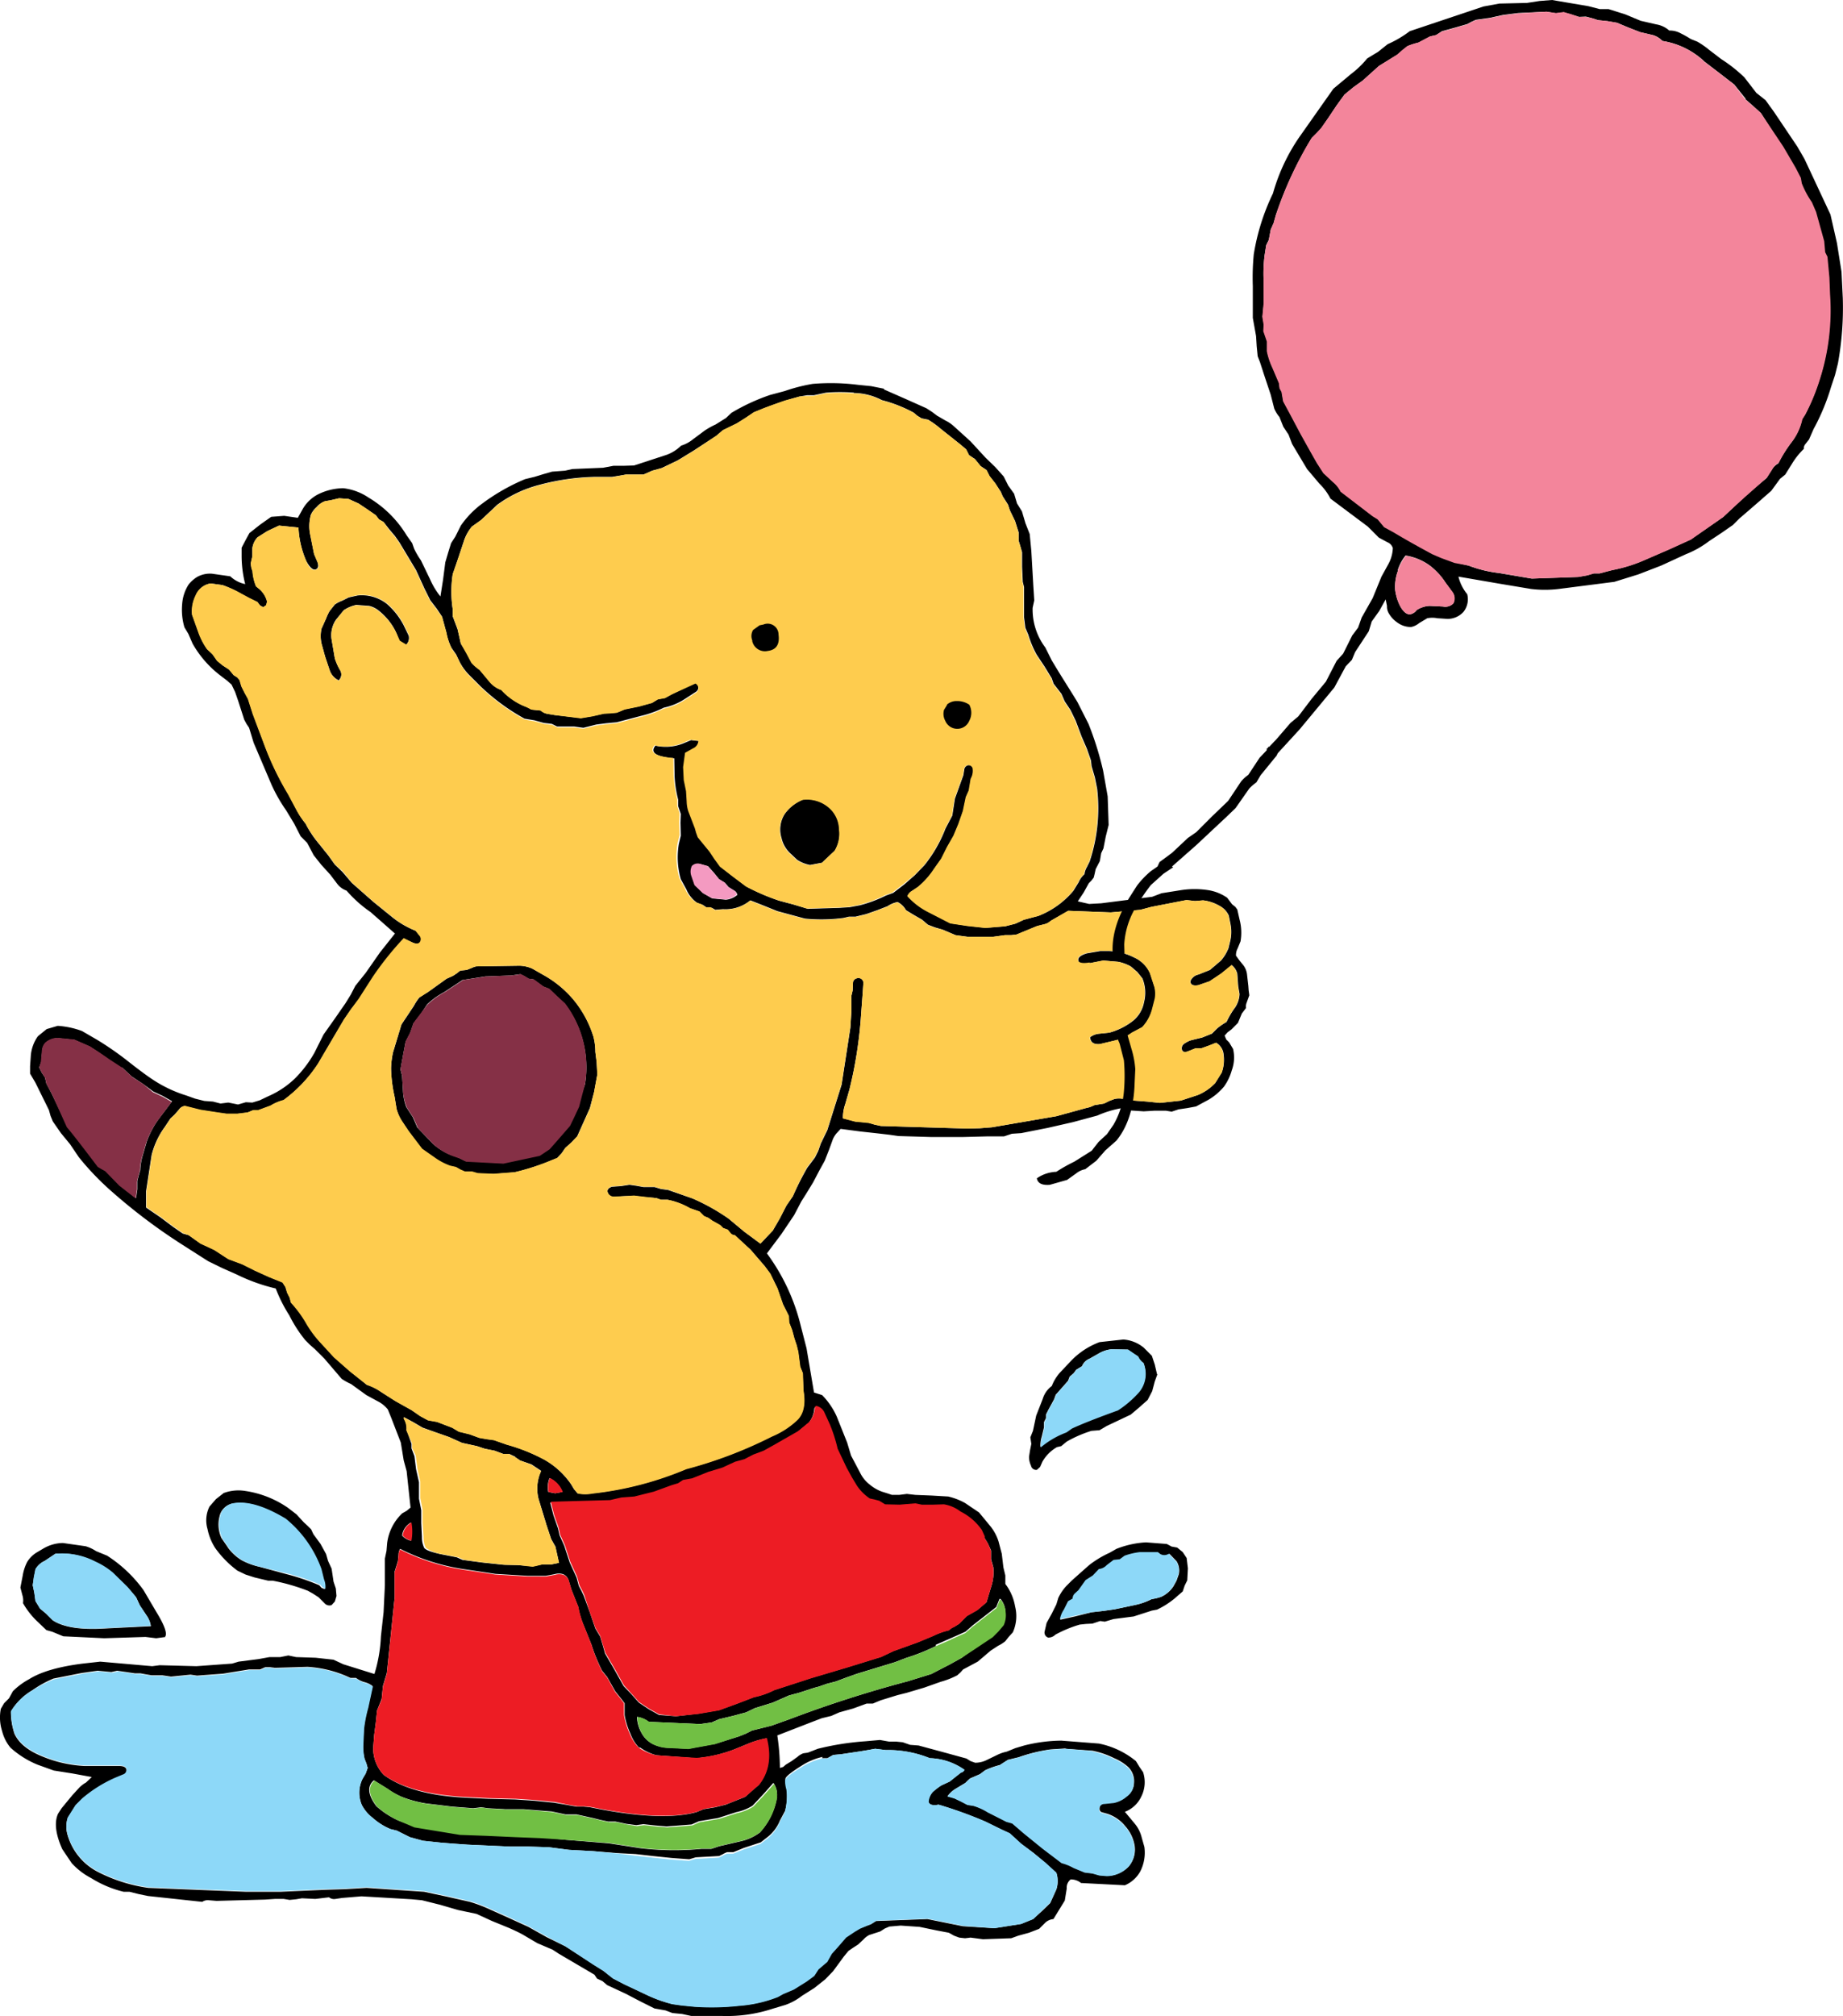
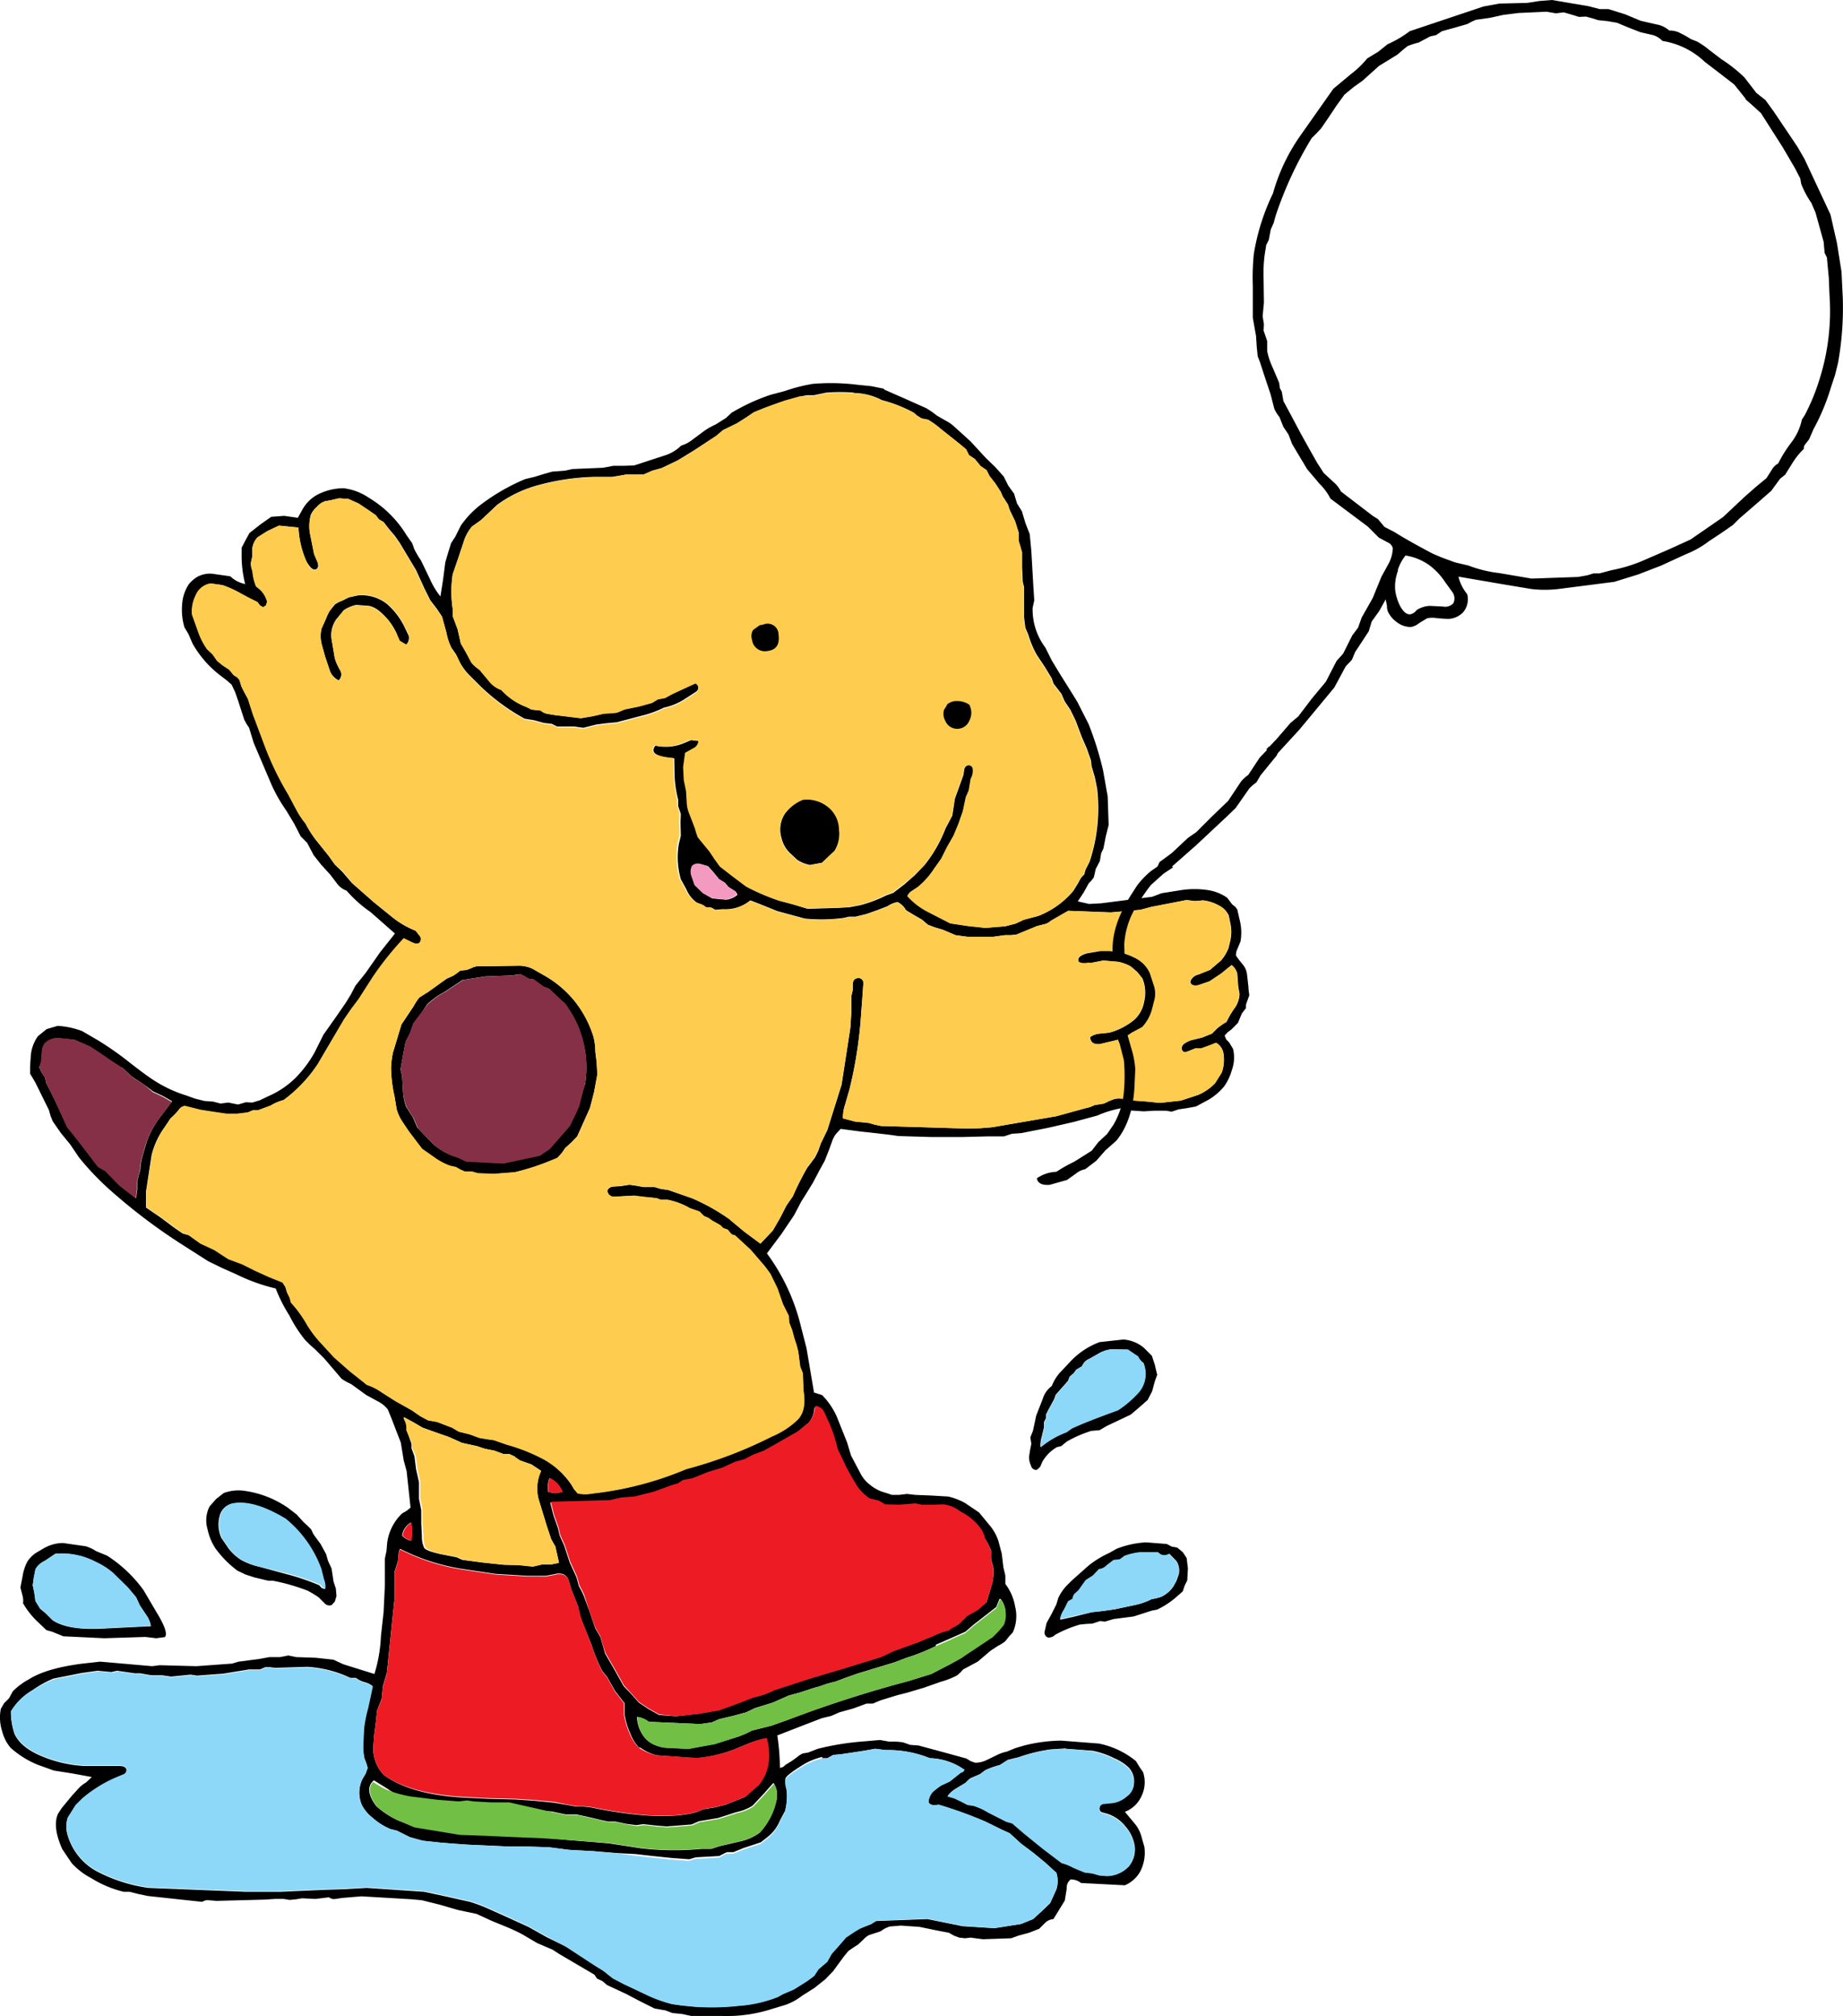
<svg xmlns="http://www.w3.org/2000/svg" id="Layer_1" data-name="Layer 1" viewBox="0 0 283.67 310.16">
  <defs>
    <style>.cls-1{fill:#fecc4e;}.cls-2{fill:#853046;}.cls-3{fill:#f49ac1;}.cls-4{fill:#8dd8f8;}.cls-5{fill:#ed1c24;}.cls-6{fill:#71bf44;}.cls-7{fill:#f3859b;}</style>
  </defs>
  <title>wellies_ballooned</title>
  <g id="_105" data-name=" 105">
    <path d="M136,59.9l3.3,1.45,3.25,1.45,0.85,0.55,0.8,0.6,1.3,0.75a5.37,5.37,0,0,1,1.2.8l2.65,2.4,2.3,2.5,1.5,1.45,1.3,1.45,0.7,1.4,0.9,1.25,0.45,1.5,0.75,1.2,0.55,1.85,0.65,1.65,0.25,2.6L159,90l0.15,2.35L158.9,93.5a9.71,9.71,0,0,0,1.95,6.1l1,2,1.15,1.9,2.25,3.6L165.8,108l1.7,3.35a48.85,48.85,0,0,1,2.25,7.2l0.7,3.95,0.15,4.4-0.45,1.8-0.35,1.8-0.35.75-0.2,1.2-0.65,1.25-0.15.7-0.15.6-0.35.45-0.4.4-0.8,1.45-0.9,1.35,1.75,0.4,1.85-.1,7.85-1,1.45-.55,3.15-.5a13.59,13.59,0,0,1,3.85,0,7,7,0,0,1,3.1,1.2l0.75,1,0.5,0.4,0.3,0.4,0.35,1.55a7.86,7.86,0,0,1,.15,3.35l-0.45,1.1a2.15,2.15,0,0,0-.25,1.1l0.5,0.7,0.65,0.8a2.88,2.88,0,0,1,.55,1.4l0.2,1.75,0.05,0.7,0.1,0.75-0.45,1.25a1.5,1.5,0,0,0-.05.7l-0.65.85-0.6,1.45-1,1-0.6.45-0.45.5,0.25,0.6,0.45,0.45,0.6,1a5.73,5.73,0,0,1-.2,3.3,7.93,7.93,0,0,1-1.2,2.5,9.21,9.21,0,0,1-2.35,2l-1.95,1.05-1.35.25-1.35.2-1.05.35-0.9-.15h-1.7l-1.7.1-2.3-.15-1.05-.35a16.36,16.36,0,0,0-3.8,1.15l-3.7,1-3.95.9-4.05.8-1.45.1-1.2.4H152l-3.9.1h-4.8l-5.05-.15-1.4-.2-2.15-.25-2.3-.25-3.05-.4-0.65.7a3.76,3.76,0,0,0-.55.9l-0.6,1.65-0.65,1.65L126.1,180l-1,1.9-1.1,1.8-0.7,1.1-1.1,2.1-1.95,2.9-2.25,3a31.1,31.1,0,0,1,5.2,11.1l0.9,3.5,1.15,6.8,1.25,0.4a11.2,11.2,0,0,1,2.25,3.3l1.6,4,0.6,2,1.4,2.65a5.06,5.06,0,0,0,1.4,1.75,6.27,6.27,0,0,0,1.95,1.15l0.8,0.25,0.75,0.25h1.1l1.2-.15,1.3,0.15,2.5,0.1,2.55,0.15a9.83,9.83,0,0,1,2.6,1l2.15,1.45,1.65,2a7.22,7.22,0,0,1,1.35,2.45l0.5,1.9,0.25,2.1,0.3,1.25v1.3a7.86,7.86,0,0,1,1.5,3.45,6.09,6.09,0,0,1-.35,4l-0.6.65-0.55.7a5.26,5.26,0,0,1-1.1.7l-1.15.75-2,1.7-2.25,1.2-0.4.45-0.5.45a12.69,12.69,0,0,1-2.55,1l-2.55.9-2.7.8-1.4.35-2.6.8-1.2.5h-0.95l-2.05.75-2.15.6-1.25.55-1.45.35-1.7.65-5.15,2a34,34,0,0,1,.4,5l0.5-.15,0.4-.35,0.9-.55,0.9-.65a2.81,2.81,0,0,1,.9-0.55l0.7-.1,1.55-.6a42.3,42.3,0,0,1,7.3-1.15l2.25-.2,1.4,0.25h1.1l1,0.1,1.15,0.4,1.3,0.1,3.7,1,3.65,1,0.65,0.4,0.7,0.25a4,4,0,0,0,1.85-.45l1.65-.8a6.11,6.11,0,0,1,1.35-.45l1.35-.55,1.35-.4a24.25,24.25,0,0,1,5.7-.75l5.8,0.45a13,13,0,0,1,5.7,2.7l0.55,0.9,0.55,0.8a4.89,4.89,0,0,1-.25,3.7,4.6,4.6,0,0,1-2.55,2.4l1.5,1.8a5.28,5.28,0,0,1,1.1,2.2l0.4,1.4a6.33,6.33,0,0,1-.65,3.8A4.89,4.89,0,0,1,173.1,290l-6.75-.35a2.47,2.47,0,0,0-1.6-.55,1.6,1.6,0,0,0-.6,1.4l-0.3,1.85-1.75,2.85a2.08,2.08,0,0,0-1.35.65l-0.85.85-1.55.6-1.65.45-1.1.4-4.35.15-1.9-.25-0.85.1-0.9-.1-0.8-.3-0.8-.45-1.85-.35-2.65-.55-2.9-.2-1.75.15-0.7.3-0.7.45-1.7.55a3,3,0,0,0-.85.65l-0.85.8-0.85.55-0.65.45-0.7.85-1.65,2.25-1.2,1.25-1.7,1.35L123.4,307a9,9,0,0,1-2.55,1.4l-2,.6a22.56,22.56,0,0,1-7.8,1.1h-4.7l-1.4-.3-1.5-.15-1.05-.4-1.7-.3-2.2-1.1-2.2-1.15-2.9-1.35-0.7-.6-0.85-.4-0.4-.6L86,300.55l-1-.65-2.35-1-2.2-1.3q-0.9-.5-2.3-1.1l-2.45-1-2.4-1.1-2.85-.6L67.7,293l-2.8-.7-1.6-.15-7.7-.45-3,.25-1,.15a1.24,1.24,0,0,1-1-.25l-2.1.25L46.44,292l-0.9.15-1,.1-0.9-.15h-1.4l-1.5.1-7.45.2-1.2-.1a1.5,1.5,0,0,0-1,.25l-8.35-.9-1.45-.3-1.4-.35H19a16.79,16.79,0,0,1-5-2.1,10.79,10.79,0,0,1-3-2.3l-1.45-2.15Q8,281,8.89,279l0.55-.85,1.65-2,1.1-1.2a4.6,4.6,0,0,1,1-.75l0.9-.85-3-.55-2.85-.45-2.5-.9a14.32,14.32,0,0,1-4.15-2.6,6.34,6.34,0,0,1-1.3-2.55,6.82,6.82,0,0,1-.2-3.45l0.5-.85,0.75-.75,0.6-1.1a10.84,10.84,0,0,1,2.5-1.85q2.7-1.7,8.25-2.4l2.7-.3,8,0.7,1.15-.15,5.65,0.15,5.5-.4,1-.3,3.1-.4,1.65-.3h1.65l1.25-.25,1.2,0.25,3,0.1,2.75,0.3,1.5,0.7,4.8,1.5a22.85,22.85,0,0,0,1-5.8L59,248l0.2-4.15v-4.1l0.25-1.2,0.1-1.2a7.64,7.64,0,0,1,2.3-4.55l0.7-.4,0.6-.5-0.6-5.6-0.45-1.65-0.45-2.75-1.45-3.75-0.55-1.35a4.74,4.74,0,0,0-1.55-1.25l-1.75-.95L54,212.9a9.49,9.49,0,0,1-1.45-.8L49.9,209l-1.45-1.45-0.8-.7-0.7-.7a20.33,20.33,0,0,1-2.45-3.8,22.83,22.83,0,0,1-2.1-4.15,28.09,28.09,0,0,1-6-2.15l-2.25-1L32,194l-4-2.55A87.64,87.64,0,0,1,16.84,183a42,42,0,0,1-4.75-5l-1.35-2-1.4-1.7-1.25-1.8-0.35-.85-0.25-.9-2.1-4.25-0.8-1.35V164l0.1-1.45a6,6,0,0,1,1.1-3.15l1.35-1.1,1.7-.5a13,13,0,0,1,3.75.8L15,160a49,49,0,0,1,4.35,3q2.85,2.25,4.25,3.15a19.91,19.91,0,0,0,5,2.35L30,169l1.4,0.35,1.35,0.1,1.15,0.3,1.2-.15,1.5,0.3,1.2-.35,1,0.05,1.15-.35,1.25-.6a13.84,13.84,0,0,0,4.15-2.75,18.07,18.07,0,0,0,3-3.95l1.4-2.8,1.7-2.4,1.7-2.45,0.8-1.3,0.7-1.35,1.6-2,2.2-3.15,2.3-2.9L57,140.3a19.48,19.48,0,0,1-3.7-3.3,3.11,3.11,0,0,1-1.4-1l-1.1-1.45L49.39,133l-1.15-1.45-1-1.9-1-1-1-1.95L44,124.65a24.2,24.2,0,0,1-2.25-3.95L39,114.25l-0.7-2.3-0.4-.6-0.35-.65-0.9-2.8-0.5-1.45-0.55-1.15-0.75-.65L34,104a16.22,16.22,0,0,1-4.4-5l-0.65-1.5-0.6-1A9.48,9.48,0,0,1,28,92.9a6.33,6.33,0,0,1,1-3,5.09,5.09,0,0,1,1.3-1.15,4.06,4.06,0,0,1,2.3-.5l2.8,0.4a4.8,4.8,0,0,0,2.3,1.2,17.74,17.74,0,0,1-.55-4.45V84.25l0.6-1.15,0.6-1.1L40,80.7l1.7-1.2,2-.15,2.1,0.3,0.7-1.25A5.74,5.74,0,0,1,49,76a8.92,8.92,0,0,1,3.8-.9,8.71,8.71,0,0,1,3.9,1.45,17,17,0,0,1,5.85,5.8l0.85,1.2,0.3,0.85a12.13,12.13,0,0,0,1.05,1.8l1.4,2.9a11.64,11.64,0,0,0,1.6,2.65l0.4-2.55,0.35-2.7L68.94,85l0.45-1.45,0.65-1,0.85-1.7a14.34,14.34,0,0,1,2.85-3.05,31,31,0,0,1,7.05-4.1l1.45-.35,1.3-.4,1.4-.4,2-.15,1.1-.25,4.75-.2,1.6-.3,1.61,0,1.55-.05,2.45-.8,2.6-.85a6.26,6.26,0,0,0,2.2-1.4,5.38,5.38,0,0,0,1.85-1l1.75-1.3a11.47,11.47,0,0,1,1.7-.95l1.6-1,0.85-.8a31,31,0,0,1,5.95-2.75l2.25-.6a26.26,26.26,0,0,1,4.3-1.1,33.48,33.48,0,0,1,7,.15l2,0.2,2,0.4m-4.65.6a26.81,26.81,0,0,0-4.3,0l-1.9.4h-1.05L123,61l-2.25.65q-2.45.85-3.45,1.25l-1.35.55-1.25.85-1.35.85L111.2,66.2l-1,.85-3.45,2.25-2.45,1.5L101.8,72l-1.45.4L99,73H97.65L96.3,73l-2.1.35H91.54a36.1,36.1,0,0,0-8.45,1.2,19,19,0,0,0-6.6,3.1L74,80l-1.4,1a6.66,6.66,0,0,0-1.25,2.25L70.44,86l-0.8,2.35a17.66,17.66,0,0,0,0,5.35v1.1l0.75,2,0.5,2.2,0.9,1.45,0.8,1.5a6.36,6.36,0,0,0,1.25,1.1l1.5,1.8a4.11,4.11,0,0,0,1.85,1.3,10.09,10.09,0,0,0,3.45,2.45,6.8,6.8,0,0,1,1.15.55l1.45,0.15a2,2,0,0,0,1,.5l1.2,0.2,3.95,0.45,1.8-.3,1.75-.4,0.95-.05,1.05-.1,1.2-.5,2.2-.45,2-.55,0.9-.55,1.1-.2,1.1-.6L107,105a0.82,0.82,0,0,1,.1,1.4l-1.7,1.1a9.43,9.43,0,0,1-3.25,1.35,16.3,16.3,0,0,1-3.45,1.25l-3.8,1-1.6.15-1.55.2-2,.5-0.75-.1-0.65-.1H85.7l-0.8-.4-1.25-.15-1.45-.4-1.5-.25a32.11,32.11,0,0,1-6.8-5l-1.75-1.75a8.36,8.36,0,0,1-1.45-2l-0.55-1.15-0.7-1a9.05,9.05,0,0,1-.8-2.4L68,94.85l-0.8-1.2-1-1.3-0.9-1.8L64,87.7l-2.55-4.25-0.7-1-0.85-1L59,80.3l-0.7-.4-0.5-.65-1.3-.9-1.35-.9-1.55-.7-1.45-.1-1.3.3L50,77.1A2.87,2.87,0,0,0,48.7,78a3.3,3.3,0,0,0-.9,1.2,6.48,6.48,0,0,0-.1,3l0.6,3,0.55,1.3q0.25,0.95-.35,1.1T47.1,86.3a14.45,14.45,0,0,1-1.2-5.15l-3-.3-1.8.85-1.5.95a3.08,3.08,0,0,0-.8,1.7l0,1.2L38.59,86.6a3.29,3.29,0,0,0,.25,1.25,7.63,7.63,0,0,0,.55,2.35l0.55,0.45a3.77,3.77,0,0,1,1.15,1.9l-0.15.55-0.45.3L40,93.15l-0.45-.55L38.29,92,37,91.3a16.33,16.33,0,0,0-2.8-1.3l-1.8-.25a3,3,0,0,0-2.3,1.85,5.43,5.43,0,0,0-.55,2.95l1,2.8a10.83,10.83,0,0,0,1.3,2.5l0.85,0.8,0.7,1,0.85,0.7,1,0.65,0.7,0.85,0.55,0.35,0.35,0.4,0.3,1,0.5,1,0.5,0.9,0.75,2.35,1.75,4.65a45.49,45.49,0,0,0,3.7,7.7l1.25,2.35A12.56,12.56,0,0,0,47,126.7a15.53,15.53,0,0,0,1.65,2.6l1.85,2.3,1,1.4,1.15,1.1,1.45,1.7,1.7,1.5,1.65,1.45,2.9,2.35A13.91,13.91,0,0,0,64,143.2l0.55,0.7a0.82,0.82,0,0,1,.25.8q-0.15.75-1.2,0.35l-1.45-.65a48.12,48.12,0,0,0-4.8,6l-2.15,3.35L54,155.25l-1.1,1.6-4,6.8a21.52,21.52,0,0,1-5.3,5.6,7.23,7.23,0,0,0-2,.85l-1.9.7H38.89l-0.85.35-1.6.2H34.79l-1.4-.2-2.6-.4-2.4-.6a1.22,1.22,0,0,0-.9.55l-0.7.8-0.6.55-0.9,1.35a12.34,12.34,0,0,0-2,4.3l-0.85,5.55v2.5l2.2,1.5,2,1.5,1.45,1L29,190l1.8,1.25,2.15,1,2.15,1.4,2.15,0.8,2,1,2.1,0.95,2.1,0.85,0.45,0.7,0.25,0.85,0.4,0.8,0.2,0.75A18,18,0,0,1,47,203.3a16.9,16.9,0,0,0,2.15,3l2.25,2.45,2.5,2.2L56.4,213a8.36,8.36,0,0,1,2.2,1.1l2.2,1.4,2.5,1.4,1.3,0.9,1.2,0.65,1.4,0.25,2.35,0.9,1,0.6,1.65,0.4,1.5,0.55,1.15,0.2,1.1,0.15,2,0.7a27.74,27.74,0,0,1,5.75,2.3,12.39,12.39,0,0,1,4.15,3.8l0.45,0.75,0.55,0.65a6.06,6.06,0,0,0,2.3,0,51.74,51.74,0,0,0,14.4-3.75,67.14,67.14,0,0,0,13.15-5,13,13,0,0,0,4-2.6q1.4-1.45.9-4.45l-0.1-2.7-0.4-1-0.3-2.3-0.25-1-0.35-1.05-0.35-1.3-0.45-1.15-0.05-1-0.45-.9-0.45-.9-0.85-2.45-1.1-2.25-0.85-1.15-2.2-2.55L113,190a0.91,0.91,0,0,1-.65-0.3l-0.45-.55-0.7-.25-0.45-.45-1.25-.7-0.55-.4-0.7-.3-0.7-.7-1.45-.5a11.11,11.11,0,0,0-3.45-1.3h-1L101,184.3l-1.75-.15-1.7-.2L96,184l-1.4.1a1,1,0,0,1-1.1-.65q-0.2-.6.65-0.9l1.4-.1,1.3-.2,1.05,0.15,1.1,0.2h1.7l1,0.3,1.1,0.15,3.75,1.3a31.37,31.37,0,0,1,5.55,3.1l2.4,2,2.5,1.85,1.9-2,1.1-1.9,1-1.95,1-1.45a45.65,45.65,0,0,1,2.2-4.35l0.6-.8,0.6-.8,0.5-1,0.4-1.15,1-2.05,2.2-7,0.4-2.6,0.95-6.15,0.15-2.45V153.2l0.2-.85,0.05-1.2a0.72,0.72,0,0,1,.55-0.65,0.76,0.76,0,0,1,1.05.65l-0.1,1.5L132.5,156a66.12,66.12,0,0,1-1.8,11.6l-0.65,2.25a6.34,6.34,0,0,0-.35,2.15l1.9,0.5,2.05,0.2L134.6,173l0.95,0.2,13.3,0.4,1.9-.05,1.9-.15,9.9-1.7,4.55-1.25a4.61,4.61,0,0,0,1.3-.45l1.5-.25,0.8-.4,0.8-.3a3.3,3.3,0,0,1,1.4,0l1.65,0.25,2,0.15,1.95,0.2,3.2-.35,2.6-.85a7.76,7.76,0,0,0,2.7-1.85l1-1.6a5.71,5.71,0,0,0,.3-2.75,2.31,2.31,0,0,0-1.15-1.85l-1,.4-1.25.45H184l-1.25.5q-0.85.25-.9-0.5a0.92,0.92,0,0,1,.55-0.8,3.54,3.54,0,0,1,.95-0.45l1.65-.4,1.5-.6,0.8-.8a10.26,10.26,0,0,1,1.45-1,13.36,13.36,0,0,1,1.15-2,4,4,0,0,0,.85-2.3l-0.2-1.15-0.15-2a2.54,2.54,0,0,0-.85-1.3l-1.6,1.3-1.8,1.2-1.75.6q-1.25.2-1.2-.65a1.75,1.75,0,0,1,1.25-1l1.75-.7,1.7-1.45a6.7,6.7,0,0,0,1.15-1.9l0.3-1.25a6.29,6.29,0,0,0,0-2.5l-0.25-1.25a3.18,3.18,0,0,0-1.5-1.55,6.43,6.43,0,0,0-2.45-.8l-1.25.1-1.3-.15-3.6.7-1.8.35-1.7.45-4.55.4-6.55-.25-2.7,1.55a2.06,2.06,0,0,1-.9.5l-1.2.3-3.15,1.3-0.85.1h-0.95l-1.8.25H148.9l-1.85-.25-2-.85-1.2-.35-1.05-.4-0.95-.8-1.3-.75-1.15-.7a2.84,2.84,0,0,0-1.3-1.25,4.3,4.3,0,0,0-1.55.65L135,140l-1.7.6-1.65.4h-1l-0.85.2a25.84,25.84,0,0,1-5.95.1l-4.25-1.15q-2.7-1.1-4.15-1.65a6,6,0,0,1-4.2,1.35l-1.2.1-0.5-.3H108.8l-0.65-.45-0.85-.3a4.74,4.74,0,0,1-1.7-2.1l-0.85-1.55a12.19,12.19,0,0,1-.3-5.45l0.3-1.25-0.05-2,0.05-1.35-0.41-1.2v-1a17.79,17.79,0,0,1-.55-3.6l-0.05-2.75q-4.2-.35-2.9-1.95a7.19,7.19,0,0,0,4.3-.35l1.2-.5,1.25,0.15a1.32,1.32,0,0,1-.8,1.15l-1.25.7-0.3,2.2,0.1,2,0.35,1.7,0.1,1.65a5.19,5.19,0,0,0,.25,1.45l1,2.6,0.2,0.7,0.25,0.7,1.8,2.2,0.8,1.2,0.8,1.1,2,1.55,2,1.5a33.55,33.55,0,0,0,5,2.15l2.25,0.6,2.15,0.65,4.85-.15,1.6-.1,1.6-.3a21,21,0,0,0,4-1.5l1.1-.4,1.7-1.3,1.6-1.4,1.5-1.55a21.14,21.14,0,0,0,3.25-5.65l1.05-2,0.4-2.6,1.3-3.6,0.15-.95a0.78,0.78,0,0,1,.45-0.55,0.68,0.68,0,0,1,.89.37v0a2.41,2.41,0,0,1-.3,1.65l-0.3,1.8-0.45,1-0.45,2.15-0.7,2-0.75,1.8-1,1.75-0.9,1.8-1.1,1.55a12.24,12.24,0,0,1-2.5,2.8l-0.9.6a1.62,1.62,0,0,0-.7.8,11,11,0,0,0,3,2.35l3.6,1.85,2.65,0.4,2.75,0.3,3.05-.25,1.55-.4,1.3-.6,2.25-.6a13.27,13.27,0,0,0,5.35-3.85l0.8-1.3a3.46,3.46,0,0,1,.9-1.25,2.79,2.79,0,0,1,.35-1.05l0.45-.9a26,26,0,0,0,1.15-11.2l-0.35-1.75-0.5-1.7-0.1-.9-0.65-1.85-0.8-1.85-0.9-2.4-0.8-1.65-0.9-1.35-0.5-1.15-1.2-1.55-0.3-.85-1.1-1.8-1.2-1.8a15.64,15.64,0,0,1-1.3-3.1l-0.45-1.05-0.2-1.6V90.3l-0.2-.8-0.1-2.3V84.95L157,84l-0.25-.85V81.9l-0.55-1.75-0.8-1.65-0.3-.9-0.8-1.25-0.3-.7-0.85-1.3-0.9-1.15-0.45-.9-0.9-.6L150,70.6l-0.9-.6-0.45-.9-0.95-.8L144.8,66a14,14,0,0,0-2-1.45l-1-.2-0.65-.4-0.6-.5a21.54,21.54,0,0,0-4.85-1.9,9.55,9.55,0,0,0-4.35-1.1M117,96.5l0.5-.1a1.4,1.4,0,0,1,1.95,1.3q0.25,1.9-1.4,2.1a1.65,1.65,0,0,1-2-1.24l0-.11a1.53,1.53,0,0,1,.1-1.35l0.85-.6M51.49,93a4.88,4.88,0,0,1,1.15-.6l1-.5L55,91.6a6.27,6.27,0,0,1,4.45,1.25,11.16,11.16,0,0,1,2.65,3.35l0.75,1.55a1.46,1.46,0,0,1-.4,1.45l-1-.6L61,97.45A9.22,9.22,0,0,0,58.34,94a3.64,3.64,0,0,0-1.55-.8l-2-.15a5.45,5.45,0,0,0-1.9.8L51.69,95.3a4.23,4.23,0,0,0-.7,3l0.5,2.95a8.8,8.8,0,0,0,.8,1.8,1.26,1.26,0,0,1-.2,1.6,2.64,2.64,0,0,1-1.35-1.45L50,101l-0.55-2a5.33,5.33,0,0,1,0-2.3l0.7-1.55A7.52,7.52,0,0,1,50.69,94l0.8-1m13.2,63-1.1,1.45-0.5,1.45-0.7,1.35L62,162.3l-0.4,2.2,0.25,1L62,168a8,8,0,0,0,.5,2.3l1,1.55,0.7,1.6,2.4,2.5a9.31,9.31,0,0,0,3,1.8l1,0.35,1,0.5,5.75,0.3,5.6-1.2,1.5-1,1.15-1.3,2-2.3,0.7-1.45,0.7-1.5,0.45-1.75L90,166.8a16.16,16.16,0,0,0-3.15-12.45l-1.2-1.1-1.2-1.15-0.9-.35-1.5-1.1-0.75-.1-0.65-.4-0.6-.3-1.4.2-4,.15-3.5.55-2.8,1.85a11.63,11.63,0,0,0-2.65,1.9l-1,1.5m1-3.3,3-2.15,1-.45,0.6-.4,0.5-.4,1-.1,0.75-.3a3.65,3.65,0,0,1,.7-0.25l6.65-.1a5.08,5.08,0,0,1,2,.45l1.75,1a16.49,16.49,0,0,1,4.6,3.8,16.66,16.66,0,0,1,3.05,5.65,9.38,9.38,0,0,1,.3,2.35l0.2,1.6,0.1,1.9-0.5,2.7-0.65,2.45-1.95,4.35-0.85.9-1,.9-0.55.8-0.7.75-0.75.3a36.48,36.48,0,0,1-5.85,1.9l-3.25.25-2.45-.1-0.85-.25h-1.1l-0.7-.3-0.7-.4-0.9-.2a9.58,9.58,0,0,1-2.3-1.2l-2-1.4-2-2.75-1-1.5a6.57,6.57,0,0,1-.85-1.9l-0.3-1.85a21.69,21.69,0,0,1-.55-4.35,12.61,12.61,0,0,1,.3-2.5l0.65-2.15,0.65-2.15,1.9-2.85a7.46,7.46,0,0,1,.9-1.35l1.1-.7m-47,11.6-1.9-1.3q-1.45-1-1.95-1.35l-1-.65-2.4-1.05-2.5-.25a2.85,2.85,0,0,0-1.95.75,2.06,2.06,0,0,0-.5,1.25l-0.15,1.7L6,164.2,6.39,165l0.5,0.75,0.2,0.9,0.45,0.85L8,168.4l2.35,4.9q1,1.2,4.75,6.1l0.55,0.4,0.55,0.3,2.2,2.25,2.5,1.95,0.2-1.35v-1.3l0.2-.8,0.25-.85a8.86,8.86,0,0,1,.3-2l0.7-2.4a14.11,14.11,0,0,1,1.75-3.35l2.15-2.85-1.4-.8-1.5-.7L22,166.75l-1.75-1.15-1.5-1.4M146,108.7a1.82,1.82,0,0,1,1.1-.45h0.15a2.65,2.65,0,0,1,1.55.45,2.12,2.12,0,0,1,0,2,1.63,1.63,0,0,1-3,0,1.8,1.8,0,0,1-.15-1.35l0.4-.65m19.9,39.1q-0.2-.7,1.3-1.15l2.05-.35h1.4a9.23,9.23,0,0,1,3.85,1,4.86,4.86,0,0,1,2.45,2.45l0.7,2.15a4.44,4.44,0,0,1,.05,1.75l-0.4,1.55A6.4,6.4,0,0,1,175.8,158l-1.6.85a7.06,7.06,0,0,1-2.6,1.2l-2.3.55q-1.45.15-1.55-1.05a2.78,2.78,0,0,1,1.5-.55l1.45-.15a10.21,10.21,0,0,0,3.75-1.9,4.82,4.82,0,0,0,1.6-2.8,5.85,5.85,0,0,0-.25-3.65l-0.8-1-1-.85a6.73,6.73,0,0,0-1.9-.7l-2.3-.2-2.05.4q-1.6.25-1.8-.3m-38-23.3a4.53,4.53,0,0,1,1.2,3,5,5,0,0,1-.7,3.3l-0.75.7-1.2,1.15-1.85.35a5.29,5.29,0,0,1-2-.8l-0.9-.85a4.62,4.62,0,0,1-1.5-2.5,4.45,4.45,0,0,1,.5-3.7,6.37,6.37,0,0,1,2.8-2.2,5.13,5.13,0,0,1,4.4,1.55m-19,8.7-1.25-.35a1.27,1.27,0,0,0-1.15.35,2,2,0,0,0-.1,1.5l0.5,1.45,1.25,1.2,1.4,0.8,2.1,0.2a3.17,3.17,0,0,0,1.75-.75,1,1,0,0,0-.55-0.7l-0.8-.5-0.55-.65-0.9-.55-0.85-1.05-0.85-.95M182.6,239.6l0.2,1.65-0.1,1.85-0.4.8-0.3.9-0.75.65a12.92,12.92,0,0,1-3.2,2.15l-0.8.15-2.8.9-3.1.4-1.35.4-0.7-.1-1.2.4-1,.05-0.95.1a18.91,18.91,0,0,0-3.75,1.55,1.53,1.53,0,0,1-1.1.45,0.8,0.8,0,0,1-.55-0.95l0.3-1.3,0.8-1.45,0.7-1.4,0.3-1a7.24,7.24,0,0,1,1.25-1.85l0.8-.8,0.95-.85,1.75-1.55a15.51,15.51,0,0,1,3.15-1.9l1.05-.6a14.54,14.54,0,0,1,4.55-1l3.2,0.25,0.75,0.4,0.85,0.15,0.85,0.7,0.6,0.9m-2.65-.55a1.24,1.24,0,0,1-1.65-.25h-2.8a10.44,10.44,0,0,0-2.35.55l-0.75.55-0.95.1-1.05.8a1.89,1.89,0,0,1-1.2.6l-0.95,1-1.1.7L166,244.7l-0.6.55a1.13,1.13,0,0,0-.3.75l-0.7.4-0.65,1.3a4,4,0,0,0-.6,1.45l2.25-.5L168,248l1.8-.2,1.75-.25,3.05-.65a10.09,10.09,0,0,0,2.6-.9l0.75-.15,0.7-.2a4.54,4.54,0,0,0,1.9-1.6l0.5-.9,0.35-1a2.7,2.7,0,0,0-.35-2l-1.15-1.2m-1.8-27.55-0.4,1.1-0.4,1.5-0.7,1.35-1.3,1.15-1.3,1.1-3.7,1.75-1.1.65-1.25.1a19,19,0,0,0-3.8,1.65l-0.85.7-0.65.15a6,6,0,0,0-2.25,2.25l-0.35.8-0.5.45a0.81,0.81,0,0,1-.9-0.65,3.09,3.09,0,0,1-.3-1.4l0.15-.95,0.2-1-0.15-1,0.4-1,0.5-2.35,1-2.55a3.83,3.83,0,0,1,1.4-2,6.83,6.83,0,0,1,1.2-2l1.65-1.75a11.76,11.76,0,0,1,4.5-3l3.65-.4A5.5,5.5,0,0,1,176,207.3l1.25,1.25,0.45,1.35,0.35,1.5m-2.95-2.75-0.75-.5-0.8-.55-2.5-.05a4.78,4.78,0,0,0-1.9.6l-1.5.85a2.07,2.07,0,0,0-1.15,1.15l-0.9.55-0.4.55-0.6.5-0.25.65-1.9,2.15-0.25.7-0.9,1.65-0.35.7v0.55l-0.3.6v0.8L160.3,221a4.79,4.79,0,0,0-.2,1.55,13.26,13.26,0,0,1,3.95-2.3l0.85-.6q2.25-1,7.1-2.8a16,16,0,0,0,3.25-2.8,4.38,4.38,0,0,0,.7-4.4,2.37,2.37,0,0,1-.85-1.05M151,235.5a8.79,8.79,0,0,0-3.3-2.85,5.61,5.61,0,0,0-2.55-1.1l-1.65.05h-1.75l-1-.2-2.4.2-2.25-.05-0.9-.55-0.75-.2-0.7-.15a7.23,7.23,0,0,1-2-2L131,227.4l-0.8-1.45L128.8,223a23.87,23.87,0,0,0-1.2-3.75l-0.8-1.75a1.77,1.77,0,0,0-1.35-1.1l-0.15.25a3.86,3.86,0,0,1-.9,2.25l-1.7,1.4-3.85,2.2-1.45.8-1.6.6-1.35.7L113,225l-1.95.9-2.15.65-2.5,1-1.4.25-0.75.5-1,.3-2.75,1-3,.75-2,.15-1.75.4-9.1.25,0.5,1.95,0.7,2,0.25,1.1,0.7,1.55,0.85,2.6,1.05,2.3,0.35,1.3,0.4,0.75,0.35,0.75L90.74,248l0.85,2.5,0.75,1.25,0.4,1.35,0.35,1.25,1.45,2.5,1.4,2.5,1.15,1.2,1.2,1.35,1.5,1,1.6,0.9L104,264l3.45-.4,3.2-.55,2.75-1,2.6-1a12.32,12.32,0,0,0,3.15-1.1l5.7-1.85,5.4-1.6,5.35-1.65,1.9-.9,3.75-1.35,2.4-1a11.07,11.07,0,0,1,2.4-.85,1.85,1.85,0,0,1,.75-0.5l0.8-.5,1.2-1.2,1.6-.9,1.4-1.2,0.8-2.65a7.11,7.11,0,0,0,.25-2.7l-0.35-1.25V238.5L152,237.4l-0.55-.9-0.45-1m-7,17.7a30.63,30.63,0,0,1-4.5,1.8l-1.85.7-5.75,1.75-1.7.6-1.6.6-1.35.35-1.3.45a14.49,14.49,0,0,0-1.5.45l-1.55.5-1.5.4-2.5,1.1-2.75.85-1.35.65-2.05.55-2.1.5-1.15.5-1.75.25-7.95-.35a3.73,3.73,0,0,0-1.8-.75,5.39,5.39,0,0,0,.75,2.55,4,4,0,0,0,1.65,1.6,5.83,5.83,0,0,0,2.55.6l2.95,0.15,4.1-.75,3.7-1.15,1-.4,1-.5,3-.75,2.8-1a184.14,184.14,0,0,1,18.25-5.85l3.55-1.1,2.9-1.5,1.8-1,1.7-1.3,1.5-1,1.5-1,0.9-.9,0.8-.95a3.72,3.72,0,0,0,.3-2,3.25,3.25,0,0,0-.75-1.9h-0.15l-0.5,1.25L149.7,250l-1.15,1-2.25,1-2.3,1m-17.45,17.25a10.19,10.19,0,0,0-3.2,1.35q-2.4,1.5-2.5,2a4.89,4.89,0,0,0,.2,1.45,9.53,9.53,0,0,1-.25,3.5l-0.8,1.5a6.1,6.1,0,0,1-1.8,2.45l-1.15.9-2.6.85-1.6.65-0.95,0a3.19,3.19,0,0,0-.65.3l-0.6.3-1.8.1-1.8.1-1,.3-2.7-.2-2.9-.3-2.65-.3-2.8-.15-3.75-.3-3.7-.2-3.1-.4-3.1-.1H78.5l-6.6-.3-2.1-.15-1.9-.15-2.85-.3-2-.55-1-.5-1-.5-1-.25a9.46,9.46,0,0,1-2.7-1.7,5.91,5.91,0,0,1-1.7-2,4.8,4.8,0,0,1,.1-4l0.5-.85,0.3-.85-0.2-.7-0.3-.75a8,8,0,0,1-.2-2.3l0.1-2.3a20.73,20.73,0,0,1,.65-3.3l0.7-3.25a3.3,3.3,0,0,0-1.25-.6,3.78,3.78,0,0,1-1.3-.65H53.89a17.85,17.85,0,0,0-6.6-1.7l-5,.15-0.8-.1H40.79l-0.8.35h-1.7l-4,.65-4,.3-1-.15-3,.3-1.34-.2H23.3l-0.9-.15-0.8-.15H20.75L18,257l-0.9.2L15,257l-2.5.35-2,.4-2.3.45A16.68,16.68,0,0,0,4.94,260a9.21,9.21,0,0,0-3.3,3.3,10.46,10.46,0,0,0,.55,3.4q1,2.2,4.45,3.55a19.43,19.43,0,0,0,6.35,1.4h5.3q1.1,0,1.15.65a0.77,0.77,0,0,1-.55.75l-1.2.5a20.47,20.47,0,0,0-5.1,3.2l-1,1-1.2,1.9a4.38,4.38,0,0,0-.05,2.55,9.25,9.25,0,0,0,4.8,5.8,24.29,24.29,0,0,0,7.65,2.4l15,0.6h5.35l6.7-.3,3.2-.1,3.35-.2,8.85,0.6,3.5,0.75,3.55,0.8a23.79,23.79,0,0,1,3.15,1.2l3,1.35,2.85,1.3,2.85,1.6L87,299.4l4.25,2.75,1.6,1,1.45,1.15L96,305.2l3.6,1.7a21.1,21.1,0,0,0,3.8,1.35l1.4,0.2,2,0.2a38.46,38.46,0,0,0,6.95-.15,20.29,20.29,0,0,0,5.9-1.35l0.8-.45,1.65-.7,1.95-1.25,1.15-.85,0.65-1,0.7-.6,0.65-.55,0.7-1.25,0.9-1,1.3-1.5,1.35-.9,0.75-.45L134,296l0.8-.5,7.9-.3,5.45,1.1,4.85,0.3,4.1-.65,1.85-.75,1.35-1.2,1.3-1.25,0.95-2.1a4.12,4.12,0,0,0,0-2.55l-1.7-1.55L159,285l-1.9-1.4-1.75-1.6-1.2-.55-2.55-1.25a64.6,64.6,0,0,0-7.2-2.6q-1.3.25-1.55-.4a2.57,2.57,0,0,1,.65-1.55,11.37,11.37,0,0,1,1.3-1l1.3-.6,1.7-1.35,0.35-.15,0.25-.3a9.68,9.68,0,0,0-5.35-1.8,17.21,17.21,0,0,0-6.8-1.25l-1.6-.2-1.1.2-1.2.2-3,.45-1.15.1-0.9.5h-0.8M119,274.25l-1.6,1.8-1.6,1.7a7.46,7.46,0,0,1-2.5,1l-2.8.9-2.95.5-1.15.5-1.9.15-1.95.15-1.75-.15-1.8-.2-1.1.15-1.55-.2-1.65-.35h-1.1l-1.2-.25-1.2-.3-2.5-.55H87l-2.1-.45-4.35-.35-2.75,0-2.75-.15-1-.15-1.25.15-3.25-.25-4.1-.5a18.3,18.3,0,0,1-3.65-1,11.62,11.62,0,0,1-2.2-1.25l-2.1-1.3-0.2.2q-1.25,1.35.6,3.8a13.46,13.46,0,0,0,3.4,2.2l2.44,0.9,7,1.15,4.15,0.15,4.4,0.2,3.8,0.15L87,283l6.7,0.55,4.85,0.75a44,44,0,0,0,9.4.1h1.5l1.2-.4,3.45-.8a7.83,7.83,0,0,0,2.8-1.3,10.39,10.39,0,0,0,2.65-5.5,3.28,3.28,0,0,0-.45-2m-20.7-5.5A6,6,0,0,1,97,266.7a11.54,11.54,0,0,1-.9-2.9V262l-0.65-.85-0.8-1L93.44,258l-0.8-1A26.11,26.11,0,0,1,91,253l-1.15-2.85a13.43,13.43,0,0,1-.9-3L87.9,244.5l-0.4-1.35a1.55,1.55,0,0,0-.85-1,2.27,2.27,0,0,0-1.35,0l-1.35.25H81.2l-5-.3-4.65-.7a32,32,0,0,1-10-3.15,1.71,1.71,0,0,0-.25.9l-0.1,1-0.5,1.6v4l-1.2,11.6-0.6,2-0.1,1-0.1,1L58,263.1,57.8,265l-0.25,1.9-0.15,2A6,6,0,0,0,59,273q4.05,3,12.1,3.5l4,0.2,4.15,0.1,3,0.2,3,0.3L87,277.6l1.7,0.3,1.1,0,1,0.1q10.9,2.25,16.35.75l1.1-.45,1.8-.3,1.6-.4,3-1.2,1-.9,1.05-.9q2.3-2.85,1.2-7.2a14.42,14.42,0,0,0-2.6.75l-2.45,1a21.1,21.1,0,0,1-5.75,1.3L101,270a7.86,7.86,0,0,1-2.6-1.25m65.55,0.2-2.3.15a25,25,0,0,0-4.9,1.2l-1.65.4-1.25.8a12.28,12.28,0,0,0-2.25.8l-0.8.6-1.5.65-0.4.35-0.35.35-1.5.9a4.23,4.23,0,0,0-1.25,1.15l1.05,0.3,1.05,0.5,0.95,0.5,0.95,0.15a9.15,9.15,0,0,1,2.2,1l2.9,1.45,0.9,0.25,1.8,1.55,2.9,2.35,2.9,2.2a7.89,7.89,0,0,1,1.85.75l1.7,0.7,1.2,0.15,1.05,0.3,1.15,0.1a4.73,4.73,0,0,0,3.3-1.4,4,4,0,0,0,.95-3.25,6,6,0,0,0-1.45-3A5.86,5.86,0,0,0,170.4,279l-0.9-.25a0.56,0.56,0,0,1-.3-0.55,0.77,0.77,0,0,1,.74-0.8H170l1.45-.15a4.37,4.37,0,0,0,2-1,2.53,2.53,0,0,0,1.05-1.9,3.07,3.07,0,0,0-.9-2.55,7.73,7.73,0,0,0-2.15-1.35,13.18,13.18,0,0,0-3.35-1.15L164,269m-84.7-44.9-0.95-.45H77.44l-1.35-.5-1.5-.3-1.2-.4-2.3-.5-2-.9-2-.7L65,219.6l-1.45-.85-1.4-.75v0.25a2.74,2.74,0,0,1,.4,1.75l0.75,2.1,0,0.7,0.45,1.2,0.25,2,0.45,2v2.55l0.35,1.75v2l0.1,2.1a3.77,3.77,0,0,0,.35,1.7q0.35,0.5,2.7,1l2.3,0.45,0.9,0.4,3,0.4,3.3,0.35,2.15,0.05,1.31,0.1,1,0.1,1.45-.3H84.8l1.2-.25-0.55-2.5-0.65-1.15-0.7-2.1-1.25-4.1a6.45,6.45,0,0,1,.4-4.3l-1.5-1-1.75-.6-0.8-.55m5.35,3.25a3.76,3.76,0,0,0-.2,2.15l1.05,0.2,1.1-.2a3.88,3.88,0,0,0-2-2.15M63.2,234.2a2.72,2.72,0,0,0-1.35,2,2.6,2.6,0,0,0,1.35.8,7.84,7.84,0,0,0,0-2.8m-28.9-4.5a6.51,6.51,0,0,1,3.1-.4,15.57,15.57,0,0,1,6.9,2.65l1.3,1,1.1,1.2,0.6,0.55,0.55,0.55L48.2,236l1.1,1.5,0.85,1.55,0.3,1.05L51,241.3l0.3,2,0.35,1.05,0.1,1.15-0.25.85-0.5.55a1,1,0,0,1-1.1-.3l-0.9-.9-0.85-.55-0.8-.45a31,31,0,0,0-5.4-1.55h-0.7l-2.1-.5-1.4-.45-1.25-.6a15.9,15.9,0,0,1-3.4-3.45,8.46,8.46,0,0,1-1.2-2.95,4.74,4.74,0,0,1,.3-3.45l1-1.15,1.15-.9M35,238a7.39,7.39,0,0,0,2.15,2,10.55,10.55,0,0,0,2.7,1l4.25,1.15a35.25,35.25,0,0,1,5,1.7l0.35,0.4,0.5,0.2a3,3,0,0,0-.2-1.45l-0.4-1.6a17.78,17.78,0,0,0-5.5-7.75q-4.75-2.85-7.85-2.4a2.55,2.55,0,0,0-2.25,2,5,5,0,0,0,.3,3.35l1,1.45m-15.55,6.1L17.34,242a11.49,11.49,0,0,0-2.7-1.7A11.13,11.13,0,0,0,8.49,239l-1.65,1.1a3.09,3.09,0,0,0-1.4,1.25L5.19,242.6,5,243.85,5.24,245l0.2,1.3,0.7,1.15,0.95,0.8,1,1q2.2,1.45,7,1.3l8.1-.4a3.82,3.82,0,0,0-.7-1.7l-1-1.5-0.55-1.2-1.35-1.6m5.9,7.65L24,252l-1.65-.2L16,252l-6.3-.3L8,251l-0.9-.25L5.9,249.6a12.18,12.18,0,0,1-2.4-3,2.76,2.76,0,0,0-.1-1.25L3.1,244.2l0.35-1.8a7.06,7.06,0,0,1,.7-2.15,4.47,4.47,0,0,1,1.55-1.5l0.85-.5a6.08,6.08,0,0,1,3.1-.9l3.5,0.5a6.14,6.14,0,0,1,1.6.75l1.7,0.7a20.72,20.72,0,0,1,5.6,5.3l2,3.4q1.9,3.1,1.3,3.8" transform="translate(0.04 0)" />
    <path class="cls-1" d="M135.74,61.6a21.54,21.54,0,0,1,4.85,1.9l0.6,0.5,0.65,0.4,1,0.2a14,14,0,0,1,2,1.45l2.9,2.3,0.95,0.8,0.45,0.9,0.9,0.6,0.9,1.1,0.9,0.6,0.45,0.9,0.9,1.15L154,75.7l0.3,0.7,0.8,1.25,0.3,0.9,0.8,1.65,0.54,1.8v1.25L157,84l0.2,0.85V87.1l0.1,2.3,0.2,0.8V95l0.2,1.6,0.45,1.05a15.64,15.64,0,0,0,1.3,3.1l1.2,1.8,1.1,1.8,0.3,0.85,1.2,1.55,0.5,1.15,0.9,1.35,0.8,1.65,0.9,2.4,0.8,1.85L167.8,117l0.1,0.9,0.5,1.7,0.35,1.75a26,26,0,0,1-1.15,11.2l-0.45.9a2.79,2.79,0,0,0-.35,1.05,3.46,3.46,0,0,0-.9,1.25l-0.8,1.3a13.27,13.27,0,0,1-5.35,3.85l-2.25.6-1.3.6-1.55.4-3.05.25-2.75-.3-2.65-.4-3.6-1.85a11,11,0,0,1-3-2.35,1.62,1.62,0,0,1,.7-0.8l0.9-.6a12.24,12.24,0,0,0,2.5-2.8l1.1-1.55,0.9-1.8,1-1.75,0.75-1.8,0.7-2,0.45-2.15,0.45-1,0.3-1.8a2.41,2.41,0,0,0,.3-1.65,0.68,0.68,0,0,0-.87-0.41h0a0.78,0.78,0,0,0-.45.55l-0.15.95-1.3,3.6-0.4,2.6-1.05,2a21.14,21.14,0,0,1-3.25,5.65l-1.5,1.55L139,136l-1.7,1.3-1.1.4a21,21,0,0,1-4,1.5l-1.6.3-1.6.1-4.85.15-2.15-.65-2.25-.6a33.55,33.55,0,0,1-5-2.15l-2-1.5-2-1.55-0.8-1.1-0.8-1.2-1.8-2.2-0.25-.7-0.2-.7-1-2.6a5.19,5.19,0,0,1-.25-1.45l-0.1-1.65-0.35-1.7-0.1-2,0.3-2.2,1.25-.7a1.32,1.32,0,0,0,.8-1.15l-1.25-.15-1.2.5a7.19,7.19,0,0,1-4.3.35q-1.3,1.6,2.9,1.95l0.05,2.75a17.79,17.79,0,0,0,.55,3.6v1l0.35,1.15-0.05,1.35,0.05,2-0.3,1.25a12.19,12.19,0,0,0,.3,5.45l0.85,1.55a4.74,4.74,0,0,0,1.7,2.1l0.85,0.3,0.65,0.45h0.75L110,140l1.2-.1a6,6,0,0,0,4.2-1.35q1.45,0.55,4.15,1.65l4.25,1.15a25.84,25.84,0,0,0,6-.1l0.85-.2h1l1.65-.4,1.7-.6,1.55-.6a4.3,4.3,0,0,1,1.55-.65,2.84,2.84,0,0,1,1.3,1.25l1.15,0.7,1.3,0.75,0.95,0.8,1.05,0.4L145,143l2,0.85,1.85,0.25h3.95l1.8-.25h0.95l0.85-.1,3.15-1.3,1.2-.3a2.06,2.06,0,0,0,.9-0.5l2.7-1.55,6.55,0.25,4.55-.4,1.7-.45,1.8-.35,3.6-.7,1.3,0.15,1.25-.1a6.43,6.43,0,0,1,2.45.8,3.18,3.18,0,0,1,1.5,1.55l0.25,1.25a6.29,6.29,0,0,1,0,2.5l-0.3,1.25a6.7,6.7,0,0,1-1.15,1.9l-1.7,1.45-1.75.7a1.75,1.75,0,0,0-1.25,1q0,0.85,1.2.65l1.75-.6,1.8-1.2,1.6-1.3a2.54,2.54,0,0,1,.85,1.3l0.15,2,0.2,1.15a4,4,0,0,1-.85,2.3,13.36,13.36,0,0,0-1.15,2,10.26,10.26,0,0,0-1.45,1l-0.8.8-1.5.6-1.65.4a3.54,3.54,0,0,0-.95.45,0.92,0.92,0,0,0-.55.8q0.05,0.75.9,0.5l1.25-.5h0.9l1.25-.45,1-.4a2.31,2.31,0,0,1,1.15,1.85A5.71,5.71,0,0,1,188,165l-1,1.6a7.76,7.76,0,0,1-2.7,1.85l-2.6.85-3.2.35-1.95-.2-2-.15-1.65-.25a3.3,3.3,0,0,0-1.4,0l-0.8.3-0.8.4-1.5.25a4.61,4.61,0,0,1-1.3.45l-4.55,1.25-9.9,1.7-1.9.15-1.9.05-13.3-.4-0.95-.2-0.95-.25-2.05-.2-1.9-.5a6.34,6.34,0,0,1,.35-2.15l0.65-2.25a66.12,66.12,0,0,0,1.8-11.6l0.25-3.4,0.1-1.5a0.76,0.76,0,0,0-1.05-.65,0.72,0.72,0,0,0-.55.65l-0.05,1.2-0.2.85v2.35L130.84,158l-0.95,6.15-0.4,2.6-2.2,7-1,2.05-0.4,1.15-0.5,1-0.6.8-0.6.8A45.65,45.65,0,0,0,122,184l-1,1.45-1,1.95-1.1,1.9-1.9,2-2.5-1.85-2.4-2a31.37,31.37,0,0,0-5.55-3.1L102.8,183l-1.1-.15-1-.3H99l-1.1-.2-1.05-.15-1.3.2-1.4.1q-0.85.3-.65,0.9a1,1,0,0,0,1.1.65L96,184l1.55-.1,1.7,0.2,1.75,0.2,0.75,0.25h1a11.11,11.11,0,0,1,3.45,1.3l1.45,0.5,0.7,0.7,0.7,0.3,0.55,0.4,1.25,0.7,0.45,0.45,0.7,0.25,0.45,0.55a0.91,0.91,0,0,0,.65.3l2.4,2.25,2.2,2.55,0.85,1.15,1.1,2.25,0.85,2.45,0.45,0.9,0.45,0.9,0.05,1,0.45,1.15,0.35,1.3,0.35,1.05,0.25,1,0.3,2.3,0.4,1,0.1,2.7q0.5,3-.9,4.45a13,13,0,0,1-4,2.6,67.14,67.14,0,0,1-13.15,5,51.74,51.74,0,0,1-14.4,3.75,6.06,6.06,0,0,1-2.3,0l-0.55-.65-0.45-.75a12.39,12.39,0,0,0-4.15-3.8,27.74,27.74,0,0,0-5.75-2.3l-2-.7-1.1-.15-1.15-.2-1.5-.55-1.65-.4-1-.6-2.35-.9-1.4-.25-1.2-.65-1.3-.9-2.5-1.4-2.2-1.4a8.36,8.36,0,0,0-2.2-1.1L53.84,211l-2.5-2.2-2.25-2.45a16.9,16.9,0,0,1-2.15-3,18,18,0,0,0-2.2-2.95l-0.2-.75-0.4-.8L43.89,198l-0.45-.7-2.1-.85-2.1-.95-2-1-2.15-.8-2.15-1.4-2.15-1L29,190l-0.85-.3-1.45-1-2-1.5-2.2-1.5v-2.5l0.85-5.55a12.34,12.34,0,0,1,2-4.3l0.9-1.35,0.6-.55,0.7-.8a1.22,1.22,0,0,1,.9-0.55l2.4,0.6,2.6,0.4,1.4,0.2H36.5l1.6-.2,0.85-.35H39.7l1.9-.7a7.23,7.23,0,0,1,2-.85,21.52,21.52,0,0,0,5.3-5.6l4-6.8,1.1-1.6,1.15-1.55,2.15-3.35a48.12,48.12,0,0,1,4.8-6l1.39,0.7q1,0.4,1.2-.35a0.82,0.82,0,0,0-.25-0.8l-0.55-.7a13.91,13.91,0,0,1-3.55-2.1l-2.9-2.35-1.65-1.45-1.7-1.5L52.69,134l-1.15-1-1-1.4-1.85-2.3A15.53,15.53,0,0,1,47,126.7a12.56,12.56,0,0,1-1.45-2.15L44.3,122.2a45.49,45.49,0,0,1-3.7-7.7l-1.75-4.65L38.1,107.5l-0.5-.9-0.5-1-0.3-1-0.35-.4-0.55-.35L35.2,103l-1-.65-0.85-.7-0.7-1-0.85-.8a10.83,10.83,0,0,1-1.3-2.5l-1-2.8a5.43,5.43,0,0,1,.55-2.95,3,3,0,0,1,2.3-1.85L34.19,90A16.33,16.33,0,0,1,37,91.25l1.3,0.7,1.3,0.65L40,93.15l0.45,0.25,0.45-.3,0.15-.55a3.77,3.77,0,0,0-1.15-1.9l-0.55-.45a7.63,7.63,0,0,1-.55-2.35,3.29,3.29,0,0,1-.25-1.25l0.25-1.05,0-1.2a3.08,3.08,0,0,1,.8-1.7l1.5-.95,1.8-.85,3,0.3a14.45,14.45,0,0,0,1.2,5.15q0.65,1.55,1.4,1.35t0.35-1.1l-0.55-1.3-0.6-3a6.48,6.48,0,0,1,.1-3,3.3,3.3,0,0,1,.9-1.2,2.87,2.87,0,0,1,1.25-.95l0.9-.15,1.3-.3,1.45,0.1,1.55,0.7,1.35,0.9,1.3,0.9,0.5,0.65L59,80.3l0.85,1.2,0.85,1,0.7,1,2.55,4.25,1.3,2.85,0.9,1.8,1,1.3L68,94.9l0.7,2.5a9.05,9.05,0,0,0,.8,2.4l0.7,1,0.55,1.15a8.36,8.36,0,0,0,1.45,2l1.75,1.75a32.11,32.11,0,0,0,6.8,5l1.5,0.25,1.45,0.4,1.25,0.15,0.8,0.4h2.65L89,112l0.75,0.1,2-.5,1.55-.2,1.6-.15,3.8-1a16.3,16.3,0,0,0,3.45-1.25,9.43,9.43,0,0,0,3.25-1.35l1.7-1.1a0.82,0.82,0,0,0-.1-1.4l-3.6,1.65-1.1.6-1.1.2-0.9.55-2,.55-2.2.45-1.2.5-1.05.1-0.95.05-1.75.4-1.8.3-4-.5-1.2-.2a2,2,0,0,1-1-.5l-1.45-.15a6.8,6.8,0,0,0-1.15-.55,10.09,10.09,0,0,1-3.45-2.45,4.11,4.11,0,0,1-1.85-1.3l-1.5-1.8a6.36,6.36,0,0,1-1.25-1.1l-0.8-1.5L70.89,99l-0.5-2.25-0.75-2v-1.1a17.66,17.66,0,0,1,0-5.35l0.8-2.3,0.9-2.65A6.66,6.66,0,0,1,72.59,81L74,80l2.5-2.3a19,19,0,0,1,6.6-3.1,36.1,36.1,0,0,1,8.45-1.2H94.2L96.3,73,97.64,73H99l1.4-.6,1.45-.4,2.5-1.2,2.45-1.5,3.44-2.3,1-.85,2.15-1.05,1.35-.85L116,63.4l1.35-.55q1-.4,3.45-1.25L123,61l1.1-.1h1.05l1.9-.4a26.81,26.81,0,0,1,4.3,0,9.55,9.55,0,0,1,4.35,1.1M116.79,96.5a0.79,0.79,0,0,0-.6.6,1.53,1.53,0,0,0-.1,1.35A1.65,1.65,0,0,0,118,99.82l0.11,0q1.65-.2,1.4-2.1a1.4,1.4,0,0,0-1.95-1.3l-0.75.1M50.69,94a7.52,7.52,0,0,0-.55,1.15l-0.7,1.55a5.33,5.33,0,0,0,0,2.3L50,101l0.75,2.25a2.64,2.64,0,0,0,1.35,1.45,1.26,1.26,0,0,0,.2-1.6,8.8,8.8,0,0,1-.8-1.8L51,98.35a4.23,4.23,0,0,1,.7-3l1.15-1.45a5.45,5.45,0,0,1,1.9-.8l2,0.15a3.64,3.64,0,0,1,1.55.8A9.22,9.22,0,0,1,61,97.45l0.5,1.1,1,0.6a1.46,1.46,0,0,0,.4-1.45l-0.75-1.55A11.16,11.16,0,0,0,59.5,92.8,6.27,6.27,0,0,0,55,91.55l-1.35.3-1,.5a4.88,4.88,0,0,0-1.15.6l-0.8,1m13.85,59.4a7.46,7.46,0,0,0-.9,1.35l-1.9,2.85L61.1,159.7l-0.65,2.15a12.61,12.61,0,0,0-.3,2.5,21.69,21.69,0,0,0,.55,4.35l0.3,1.85a6.57,6.57,0,0,0,.85,1.9l1,1.5,2.1,2.75,2,1.4a9.58,9.58,0,0,0,2.3,1.2l0.9,0.2,0.7,0.4,0.7,0.3h1.1l0.85,0.25,2.45,0.1,3.25-.25a36.48,36.48,0,0,0,5.8-1.9l0.75-.3,0.7-.75,0.55-.8,1-.9,0.85-.9,1.95-4.35,0.59-2.4,0.5-2.7-0.1-1.9-0.2-1.6a9.38,9.38,0,0,0-.3-2.35,16.66,16.66,0,0,0-3.05-5.65,16.49,16.49,0,0,0-4.6-3.8l-1.75-1a5.08,5.08,0,0,0-2-.45l-6.65.1a3.65,3.65,0,0,0-.7.25l-0.75.3-1,.1-0.5.4-0.6.4-1,.45-3,2.15-1.1.7m82.35-45.1a1.28,1.28,0,0,0-.95.35,1.05,1.05,0,0,0-.35.75,1.8,1.8,0,0,0,.15,1.35,1.63,1.63,0,0,0,3,0,2.12,2.12,0,0,0,0-2,2.65,2.65,0,0,0-1.55-.45h-0.35m20.8,39.85,2.05-.4,2.3,0.2a6.73,6.73,0,0,1,1.9.7l1,0.85,0.8,1a5.85,5.85,0,0,1,.25,3.65,4.82,4.82,0,0,1-1.6,2.8,10.21,10.21,0,0,1-3.75,1.9l-1.45.15a2.78,2.78,0,0,0-1.5.55q0.1,1.2,1.55,1.05l2.3-.55a7.06,7.06,0,0,0,2.6-1.2l1.6-.85a6.4,6.4,0,0,0,1.55-2.85l0.4-1.55a4.44,4.44,0,0,0-.05-1.75l-0.7-2.15a4.86,4.86,0,0,0-2.45-2.45,9.23,9.23,0,0,0-3.85-1h-1.4l-2.05.35q-1.5.45-1.3,1.15,0.2,0.55,1.8.3m-44.2-25a6.37,6.37,0,0,0-2.8,2.2,4.45,4.45,0,0,0-.5,3.7,4.62,4.62,0,0,0,1.5,2.5l0.9,0.85a5.29,5.29,0,0,0,2,.8l1.85-.35,1.2-1.15,0.75-.7a5,5,0,0,0,.7-3.3,4.53,4.53,0,0,0-1.2-3,5.13,5.13,0,0,0-4.4-1.55M80,224.65l1.75,0.65,1.5,1a6.45,6.45,0,0,0-.4,4.3l1.25,4.1,0.7,2.1,0.65,1.15L86,240.4l-1.25.25H83.44L82,241l-1-.1-1.15-.15-2.15-.05-3.3-.35-3-.4-0.9-.4-2.3-.45a6.23,6.23,0,0,1-2.7-1,3.77,3.77,0,0,1-.35-1.7L65,234.2v-2l-0.35-1.75V227.9l-0.45-2-0.25-2-0.55-1.15,0-.7L62.49,220a2.74,2.74,0,0,0-.4-1.75V218l1.4,0.75,1.51,0.9,2.05,0.7,2,0.7,2,0.9,2.3,0.5,1.2,0.4,1.5,0.3,1.35,0.5h0.85l0.95,0.45,0.8,0.55" transform="translate(0.04 0)" />
    <path class="cls-2" d="M65.79,154.5a11.63,11.63,0,0,1,2.65-1.9l2.8-1.85,3.5-.55,4-.15,1.4-.2,0.6,0.3,0.65,0.4,0.75,0.1,1.5,1.1,0.9,0.35,1.2,1.15,1.2,1.1A16.16,16.16,0,0,1,90,166.8l-0.45,1.7-0.45,1.75-0.7,1.5-0.7,1.45-2,2.3-1.15,1.3-1.5,1-5.6,1.2-5.75-.3-1-.5-1-.35a9.31,9.31,0,0,1-3-1.8l-2.4-2.5-0.7-1.6-1-1.55A8,8,0,0,1,62,168l-0.15-2.55-0.25-1,0.4-2.2,0.4-2.1,0.7-1.35,0.5-1.45,1.1-1.45,1.1-1.45M20.2,165.6L22,166.75,23.49,168l1.5,0.7,1.4,0.8-2.15,2.85a14.11,14.11,0,0,0-1.75,3.35l-0.7,2.4a8.86,8.86,0,0,0-.3,2l-0.25.85-0.2.8V183l-0.2,1.35-2.5-1.95-2.2-2.25-0.55-.3L15,179.5q-3.7-4.9-4.75-6.1L8,168.4l-0.45-.85L7.1,166.7l-0.2-.9L6.39,165,6,164.2l0.25-.85,0.15-1.7a2.06,2.06,0,0,1,.5-1.25,2.85,2.85,0,0,1,2-.75l2.5,0.25,2.4,1.05,1,0.65q0.5,0.3,2,1.35l2,1.3,1.5,1.4" transform="translate(0.04 0)" />
    <path class="cls-3" d="M109.74,134.15l0.85,1.05,0.9,0.55L112,136.4l0.8,0.5a1,1,0,0,1,.55.7,3.17,3.17,0,0,1-1.75.75l-2.1-.2-1.4-.8-1.25-1.2-0.5-1.45a2,2,0,0,1,.1-1.5,1.27,1.27,0,0,1,1.15-.35l1.25,0.35,0.85,0.95" transform="translate(0.04 0)" />
    <path class="cls-4" d="M181,240.15a2.7,2.7,0,0,1,.35,2l-0.35,1-0.5.9a4.54,4.54,0,0,1-1.9,1.6l-0.7.2-0.75.15a10.09,10.09,0,0,1-2.6.9l-3.05.65-1.75.25-1.8.2-2.6.55-2.25.5a4,4,0,0,1,.6-1.45l0.65-1.3,0.7-.4a1.13,1.13,0,0,1,.3-0.75l0.6-.55,1.1-1.55,1.1-.7,0.95-1a1.89,1.89,0,0,0,1.2-.6l1.05-.8,0.95-.1,0.75-.55a10.44,10.44,0,0,1,2.35-.55h2.8a1.24,1.24,0,0,0,1.65.25l1.15,1.2m-5-30.45a4.38,4.38,0,0,1-.7,4.4,16,16,0,0,1-3.25,2.8q-4.85,1.75-7.1,2.8l-0.85.6a13.26,13.26,0,0,0-3.95,2.3,4.79,4.79,0,0,1,.2-1.55l0.35-1.5v-0.8l0.3-.6v-0.6l0.35-.7,0.9-1.65,0.25-.7,1.9-2.15,0.25-.65,0.6-.5,0.4-.55,0.9-.55A2.07,2.07,0,0,1,167.7,209l1.5-.85a4.78,4.78,0,0,1,1.9-.6l2.5,0.05,0.8,0.55,0.75,0.5a2.37,2.37,0,0,0,.85,1.05m-48.65,60.75,0.9-.5,1.15-.1,3-.45,1.2-.2,1.1-.2,1.6,0.2a17.21,17.21,0,0,1,6.8,1.25,9.68,9.68,0,0,1,5.35,1.8l-0.25.3-0.35.15-1.7,1.35-1.3.6a11.37,11.37,0,0,0-1.3,1,2.57,2.57,0,0,0-.65,1.55q0.25,0.65,1.55.4a64.6,64.6,0,0,1,7.2,2.6l2.55,1.25,1.2,0.55,1.75,1.6L159,285l1.85,1.5,1.7,1.55a4.12,4.12,0,0,1,0,2.55l-0.95,2.1-1.3,1.25L159,295.2l-1.85.75-4.1.65-4.85-.35-5.45-1.1-7.9.3-0.8.5-1.75.75-0.75.45-1.35.9-1.3,1.5-0.9,1-0.7,1.25-0.65.55-0.7.6-0.65,1-1.15.85-2,1.25-1.65.7-0.8.45a20.29,20.29,0,0,1-5.9,1.35,38.46,38.46,0,0,1-6.95.15l-2-.2-1.4-.2a21.1,21.1,0,0,1-3.8-1.35l-3.6-1.7-1.75-.9-1.45-1.15-1.6-1L87,299.4l-2.85-1.5-2.85-1.6L78.49,295l-3-1.35a23.79,23.79,0,0,0-3.15-1.2l-3.55-.8-3.5-.75-8.85-.6-3.35.2-3.2.1-6.7.3h-5.4l-15-.6a24.29,24.29,0,0,1-7.65-2.4,9.25,9.25,0,0,1-4.8-5.8,4.38,4.38,0,0,1,.05-2.55l1.2-1.9,1-1a20.47,20.47,0,0,1,5.1-3.2l1.2-.5a0.77,0.77,0,0,0,.55-0.75q0-.6-1.15-0.65H13a19.43,19.43,0,0,1-6.35-1.4q-3.45-1.35-4.45-3.55a10.46,10.46,0,0,1-.55-3.4A9.21,9.21,0,0,1,5,260a16.68,16.68,0,0,1,3.35-1.7l2.3-.45,2-.4,2.5-.35,2.1,0.2,0.9-.2,2.7,0.4h0.85l0.8,0.15,0.9,0.15H25L26.34,258l3-.3,1,0.15,4-.3,4-.65H40l0.8-.35h0.75l0.8,0.1,5-.15a17.85,17.85,0,0,1,6.6,1.7h0.85a3.78,3.78,0,0,0,1.3.65,3.3,3.3,0,0,1,1.25.6l-0.7,3.25a20.73,20.73,0,0,0-.65,3.3l-0.1,2.3a8,8,0,0,0,.2,2.3l0.25,0.65,0.2,0.7-0.3.85-0.5.85a4.8,4.8,0,0,0-.1,4,5.91,5.91,0,0,0,1.7,2,9.46,9.46,0,0,0,2.7,1.7l1,0.25,1,0.5,1,0.5,2,0.55,2.85,0.3,1.9,0.15,2.1,0.15,6.6,0.3h2.85l3.1,0.1,3.1,0.4,3.7,0.2L95,285.1l2.75,0.35,2.65,0.3,2.9,0.3,2.7,0.2,1-.3,1.8-.1,1.8-.1,0.6-.3a3.19,3.19,0,0,1,.65-0.3l0.95,0,1.6-.65,2.6-.85,1.15-.9a6.1,6.1,0,0,0,1.8-2.45l0.8-1.5a9.53,9.53,0,0,0,.25-3.5,4.89,4.89,0,0,1-.2-1.45q0.1-.55,2.5-2a10.19,10.19,0,0,1,3.2-1.35h0.8m40.75-1.1a13.18,13.18,0,0,1,3.35,1.15,7.73,7.73,0,0,1,2.15,1.35,3.07,3.07,0,0,1,.9,2.55,2.53,2.53,0,0,1-1.05,1.9,4.37,4.37,0,0,1-2,1l-1.45.15a0.77,0.77,0,0,0-.8.74s0,0,0,.06a0.56,0.56,0,0,0,.3.55l0.9,0.25a5.86,5.86,0,0,1,2.75,1.85,6,6,0,0,1,1.45,3,4,4,0,0,1-.95,3.25,4.73,4.73,0,0,1-3.3,1.4l-1.15-.1-1.05-.3-1.2-.15-1.7-.7a7.89,7.89,0,0,0-1.85-.75l-2.9-2.2-2.9-2.35-1.8-1.55-0.9-.25L152,278.8a9.15,9.15,0,0,0-2.2-1l-0.95-.15-0.95-.5-1.05-.5-1.05-.3a4.23,4.23,0,0,1,1.2-1.15l1.5-.9,0.35-.35,0.4-.35,1.5-.65,0.8-.6a12.28,12.28,0,0,1,2.25-.8l1.25-.8,1.65-.4a25,25,0,0,1,4.9-1.2l2.3-.15,4.15,0.35M34.14,236.55a5,5,0,0,1-.3-3.35,2.55,2.55,0,0,1,2.25-2q3.1-.45,7.85,2.4a17.78,17.78,0,0,1,5.5,7.75l0.4,1.6a3,3,0,0,1,.2,1.45l-0.45-.25-0.35-.4a35.25,35.25,0,0,0-5-1.7L39.94,241a10.55,10.55,0,0,1-2.7-1,7.39,7.39,0,0,1-2.15-2l-1-1.45m-13.2,9.15,0.55,1.2,1,1.5a3.82,3.82,0,0,1,.7,1.7l-8.1.4q-4.8.15-7-1.3l-1-1-0.95-.8-0.7-1.15L5.24,245,5,243.85l0.15-1.2L5.4,241.4a3.09,3.09,0,0,1,1.4-1.25L8.49,239a11.13,11.13,0,0,1,6.15,1.2,11.49,11.49,0,0,1,2.7,1.7l2.2,2.15,1.35,1.6" transform="translate(0.04 0)" />
    <path class="cls-5" d="M151.49,236.55l0.55,0.9,0.45,1.1v1.35l0.35,1.25a7.11,7.11,0,0,1-.25,2.7l-0.8,2.65-1.4,1.2-1.6.9-1.2,1.2-0.8.5a1.85,1.85,0,0,0-.75.5,11.07,11.07,0,0,0-2.4.85l-2.4,1L137.49,254l-1.9.9-5.35,1.65-5.4,1.6-5.7,1.85a12.32,12.32,0,0,1-3.15,1.1l-2.6,1-2.75,1-3.2.55L104,264l-2.6-.3-1.6-.9-1.5-1-1.2-1.35L96,259.25l-1.4-2.5-1.45-2.5L92.75,253l-0.4-1.35L91.6,250.4,90.74,248l-0.85-2.65-0.35-.75-0.4-.75-0.35-1.3-1.05-2.3-0.85-2.6-0.7-1.55L85.94,235l-0.7-2L84.74,231l9.1-.25,1.75-.4,2-.15,3-.75,2.75-1,1-.3,0.75-.5,1.4-.25,2.5-1,2.15-.65,1.95-.9,1.45-.4,1.35-.7,1.6-.6,1.45-.8,3.85-2.2,1.7-1.4a3.86,3.86,0,0,0,.9-2.25l0.15-.25a1.77,1.77,0,0,1,1.35,1.1l0.8,1.75a23.87,23.87,0,0,1,1.2,3.75l1.4,2.95,0.8,1.45,0.75,1.25a7.23,7.23,0,0,0,2,2l0.7,0.15,0.75,0.2,0.9,0.55,2.25,0.05,2.4-.2,1,0.2h1.75l1.65-.05a5.61,5.61,0,0,1,2.55,1.1,8.79,8.79,0,0,1,3.3,2.85l0.45,1M101,270l6.2,0.4a21.1,21.1,0,0,0,5.75-1.3l2.45-1a14.42,14.42,0,0,1,2.6-.75q1.1,4.35-1.2,7.2l-1.05.9-1,.9-3,1.2-1.6.4-1.8.3-1.1.45q-5.45,1.5-16.35-.75l-1-.1-1.1,0-1.7-.3-1.7-.35-3-.3-3-.2-4.15-.1-4-.2Q63,275.9,59,273a6,6,0,0,1-1.6-4.1l0.15-2L57.8,265l0.2-1.9,0.7-1.65,0.1-1,0.1-1,0.6-2,1.2-11.6v-4l0.5-1.6,0.1-1a1.71,1.71,0,0,1,.25-0.9,32,32,0,0,0,10,3.15l4.65,0.7,5,0.3H84l1.35-.25a2.27,2.27,0,0,1,1.35,0,1.55,1.55,0,0,1,.85,1l0.4,1.35L89,247.2a13.43,13.43,0,0,0,.9,3L91,253a26.11,26.11,0,0,0,1.65,4.1l0.8,1,1.15,2.1,0.8,1L96,262v1.8a11.54,11.54,0,0,0,.9,2.9,6,6,0,0,0,1.4,2.15A7.86,7.86,0,0,0,101,270M86.54,229.5l-1.1.2-1.05-.2a3.76,3.76,0,0,1,.2-2.15,3.88,3.88,0,0,1,2,2.15M63.29,237a2.6,2.6,0,0,1-1.35-.8,2.72,2.72,0,0,1,1.35-2,7.84,7.84,0,0,1,0,2.8" transform="translate(0.04 0)" />
-     <path class="cls-6" d="M146.29,252.2l2.25-1,1.15-1,3.65-2.85,0.5-1.25H154a3.25,3.25,0,0,1,.75,1.9,3.72,3.72,0,0,1-.3,2l-0.8.95-0.9.9-1.5,1-1.5,1L148,255l-1.8,1-2.9,1.5-3.55,1.1a184.13,184.13,0,0,0-18.25,5.85l-2.8,1-3,.75-1,.5-1,.4L110,268.3l-4.1.75L103,268.9a5.83,5.83,0,0,1-2.55-.6,4,4,0,0,1-1.65-1.6,5.39,5.39,0,0,1-.75-2.6,3.73,3.73,0,0,1,1.8.75l7.95,0.35,1.75-.25,1.15-.5,2.1-.5,2.05-.55,1.35-.65,2.75-.85,2.5-1.1,1.5-.4,1.55-.5a14.49,14.49,0,0,1,1.5-.45l1.3-.45,1.35-.35,1.6-.6,1.7-.6,5.75-1.75,1.85-.7a30.63,30.63,0,0,0,4.5-1.8l2.3-1m-26.75,24.15a10.39,10.39,0,0,1-2.65,5.5,7.83,7.83,0,0,1-2.8,1.3l-3.45.8-1.2.4H108a44,44,0,0,1-9.4-.1l-4.85-.75L87,283l-3.9-.25-3.8-.15-4.4-.2-4.15-.15-7-1.15-2.35-1a13.46,13.46,0,0,1-3.4-2.2q-1.85-2.45-.6-3.8l0.2-.2,2.1,1.3a11.62,11.62,0,0,0,2.2,1.25,18.3,18.3,0,0,0,3.65,1l4.1,0.5,3.25,0.25,1.25-.15,1,0.15,2.75,0.15,2.75,0L85,278.75l2.1,0.45,1.75,0,2.5,0.55,1.2,0.3,1.2,0.25h1.1l1.65,0.35L98,280.9l1.1-.15,1.8,0.2,1.75,0.15,1.95-.15,1.9-.15,1.15-.5,2.95-.5,2.8-.9a7.46,7.46,0,0,0,2.5-1l1.6-1.7,1.6-1.8a3.28,3.28,0,0,1,.45,2" transform="translate(0.04 0)" />
+     <path class="cls-6" d="M146.29,252.2l2.25-1,1.15-1,3.65-2.85,0.5-1.25H154a3.25,3.25,0,0,1,.75,1.9,3.72,3.72,0,0,1-.3,2l-0.8.95-0.9.9-1.5,1-1.5,1L148,255l-1.8,1-2.9,1.5-3.55,1.1a184.13,184.13,0,0,0-18.25,5.85l-2.8,1-3,.75-1,.5-1,.4L110,268.3l-4.1.75L103,268.9a5.83,5.83,0,0,1-2.55-.6,4,4,0,0,1-1.65-1.6,5.39,5.39,0,0,1-.75-2.6,3.73,3.73,0,0,1,1.8.75l7.95,0.35,1.75-.25,1.15-.5,2.1-.5,2.05-.55,1.35-.65,2.75-.85,2.5-1.1,1.5-.4,1.55-.5a14.49,14.49,0,0,1,1.5-.45l1.3-.45,1.35-.35,1.6-.6,1.7-.6,5.75-1.75,1.85-.7a30.63,30.63,0,0,0,4.5-1.8l2.3-1m-26.75,24.15a10.39,10.39,0,0,1-2.65,5.5,7.83,7.83,0,0,1-2.8,1.3l-3.45.8-1.2.4H108a44,44,0,0,1-9.4-.1l-4.85-.75L87,283l-3.9-.25-3.8-.15-4.4-.2-4.15-.15-7-1.15-2.35-1a13.46,13.46,0,0,1-3.4-2.2q-1.85-2.45-.6-3.8a11.62,11.62,0,0,0,2.2,1.25,18.3,18.3,0,0,0,3.65,1l4.1,0.5,3.25,0.25,1.25-.15,1,0.15,2.75,0.15,2.75,0L85,278.75l2.1,0.45,1.75,0,2.5,0.55,1.2,0.3,1.2,0.25h1.1l1.65,0.35L98,280.9l1.1-.15,1.8,0.2,1.75,0.15,1.95-.15,1.9-.15,1.15-.5,2.95-.5,2.8-.9a7.46,7.46,0,0,0,2.5-1l1.6-1.7,1.6-1.8a3.28,3.28,0,0,1,.45,2" transform="translate(0.04 0)" />
    <path d="M178.09,133.35l0.35-.75,1.9-1.4,2.45-2.3,1.3-.9,2.4-2.4,2.5-2.4,2-3a5.9,5.9,0,0,1,1.1-1l1.75-2.65,1.05-1.1,0.1-.2h-0.15l0.3-.25,0.05-.15,0.1,0.05,1.1-1.15,2.2-2.55,1.2-1,2.05-2.7,2.2-2.65,1.65-3.2,1-1.1,1.4-2.8,0.9-1.2,0.25-.7,0.3-.85,1.7-3,1.35-3.3,1.1-2a5.49,5.49,0,0,0,.65-2.4,1.45,1.45,0,0,0-.85-0.9l-1.3-.7-0.85-.85L210.49,81l-5.75-4.3a8.72,8.72,0,0,0-1.7-2.3l-1.9-2.25-2.3-3.85-0.55-1.45-0.8-1.2-0.6-1.5a5.21,5.21,0,0,1-.8-1.3l-0.55-2.15-1-3-0.65-2-0.35-.9-0.15-1.5-0.1-1.6-0.5-2.8V44a37.07,37.07,0,0,1,.15-4.9,33.83,33.83,0,0,1,2.95-9.35,29.18,29.18,0,0,1,4.05-8.65l5.25-7.45,2.7-2.25a14.55,14.55,0,0,0,2.5-2.4q0.55-.35,1.65-1l1.5-1.2a16.72,16.72,0,0,0,3.4-2L228.29,1l2.45-.45,4.25-.1,1.95-.3,1.9-.15,5.6,0.95,1.75,0.45h1.35l2.55,0.8,2.4,1,2.4,0.55a4,4,0,0,1,2,.95,3.43,3.43,0,0,1,1.8.45,13.55,13.55,0,0,1,1.5.85l1,0.4A12.15,12.15,0,0,1,263,7.65l1.9,1.45a22.65,22.65,0,0,1,3.55,2.8l1.85,2.4,1.4,1.1,1.3,1.8,3.6,5.35,1.1,1.9,4,8.55,1,4.4,0.7,4.4,0.2,4.1a47.82,47.82,0,0,1-.75,10l-0.45,1.8-0.6,1.8A33.31,33.31,0,0,1,279.1,66l-0.7,1.6-0.55.7a1,1,0,0,0-.25.75,11.4,11.4,0,0,0-1.8,2.25L274.74,73l-0.8.65-1.35,1.85-2.75,2.4-2.15,1.85-1,1L264.89,82,263,83.25a14.68,14.68,0,0,1-3.55,2L255.64,87l-3.5,1.35-3.7,1.15-8.6,1.1a17.7,17.7,0,0,1-4.2,0l-4.8-.8-6.4-1.1a6.76,6.76,0,0,0,1.35,2.7,3.12,3.12,0,0,1-.6,2.75,3.3,3.3,0,0,1-2.45,1.05l-1.55-.1a4,4,0,0,0-1.55,0l-1.25.75a2.78,2.78,0,0,1-1.25.6,3.51,3.51,0,0,1-2.05-.65,4.36,4.36,0,0,1-1.45-1.6,2.1,2.1,0,0,1-.2-1l-0.2-1-1,1.8-1.15,1.6-0.15.5-0.3,1-2.1,3.2-0.5,1.2-0.95,1-1.75,3.25-1.2,1.45-4.15,5-3.35,3.65-0.05.1-0.15.3-2.45,3-0.65,1.1a7.43,7.43,0,0,0-1.1.95l-2.1,3-1.35,1.3-4.7,4.4-3.75,3.3,0.2,0.1-1.5,1-1.95,1.75a32.29,32.29,0,0,0-2.65,4A12.42,12.42,0,0,0,173,145.3l0.05,1.75,0.05,0.2h-1.85V147q-0.4-4.15,2.55-8.95l1.15-1.8A13.47,13.47,0,0,1,177.1,134l1-.7m-4.7,25.55,0.7,2.45a14.12,14.12,0,0,1,.6,3.15l-0.1,2.1q-0.15,5.65-2.8,8.9l-1.7,1.5-1.4,1.6-1.7,1.3a3.16,3.16,0,0,0-1.4.65l-1.4,1-2.65.75q-1.8.15-2-1a5.63,5.63,0,0,1,3-1,23.81,23.81,0,0,1,2.75-1.55L168,177l0.5-.65,0.55-.7,1.3-1.2,1-1.45a12.11,12.11,0,0,0,1.6-5.1,27.48,27.48,0,0,0,0-4.8l-0.65-2.55-0.7-1.65h1.85m1.4-1.85-0.1-.2h0.1V157m93.8-141.8L266.89,13l-2.2-1.7-2.35-1.8a12.17,12.17,0,0,0-6.5-3.2,3.36,3.36,0,0,0-1.45-.9l-1.95-.45-1.8-.7-1.8-.75-1.45-.25-1.45-.15L245,2.8l-0.95-.25L243,2.6l-1.15-.35-1.2-.35-1.2.15L238,1.8,233.65,2l-2.35.3-2.05.45-2.15.3-0.65.3-0.65.35-1.9.55-2,.55L221,5.4l-0.9.2-1.8.95a11.14,11.14,0,0,0-1.7.55l-0.75.6-0.8.7-2.85,1.75-2.5,2.25-1.4,1-1.4,1.15-1.2,1.65L204.5,18l-1.2,1.75-0.7.75-0.75.75A57.87,57.87,0,0,0,196.3,33.2L196,34.3l-0.45,1-0.3,1.6-0.4.8-0.25,1.6a22.76,22.76,0,0,0-.15,3.65l0.05,3.6-0.2,2.1,0.2,1.2-0.05,1,0.55,1.6V54a11.22,11.22,0,0,0,.85,2.55l1,2.35,0.1,0.8,0.3,0.55,0.25,1.45,1,1.85,1.7,3.2,1.45,2.6,1.05,1.85,1,1.55,1.45,1.35a4.53,4.53,0,0,1,1.2,1.5l4.9,3.75,0.8,0.5,0.5,0.6,0.5,0.6,1.55,0.8q2.15,1.35,5.85,3.3l1.4,0.6,2.05,0.75L226,87a19.2,19.2,0,0,0,4.7,1.15l5,0.85,7.15-.25,1.4-.25,1-.3h0.9l1.9-.5a23.49,23.49,0,0,0,4.65-1.4l4.15-1.8,3.3-1.5,5-3.45,1.6-1.5,1.65-1.55,1.7-1.5,1.75-1.45,0.8-1.25a2.48,2.48,0,0,1,1-1,20.58,20.58,0,0,1,2-3.2,8.68,8.68,0,0,0,1.65-3.55l0.45-.7a31.65,31.65,0,0,0,2.2-5.3,34.84,34.84,0,0,0,1.6-13.2l-0.1-2.55-0.3-3.2-0.35-.7-0.15-1.7-1.25-4.5-0.65-1.5a14.15,14.15,0,0,1-1.55-2.9l-0.15-.85-0.8-1.55-1.9-3.25L271,17.4l-1.1-1-1.3-1.15m-53.45,72.5a6.93,6.93,0,0,0-.45,3,7.61,7.61,0,0,0,.7,2.35q0.75,1.45,1.6,1.4a1.59,1.59,0,0,0,1-.65,4.06,4.06,0,0,1,2-.65l2.05,0.1a1.72,1.72,0,0,0,1.6-.5,1.67,1.67,0,0,0-.2-1.8l-1.05-1.45a10.19,10.19,0,0,0-2.5-2.65,8.64,8.64,0,0,0-3.6-1.45,6.74,6.74,0,0,0-1.2,2.25" transform="translate(0.04 0)" />
-     <path class="cls-7" d="M269.89,16.4l1.1,1,3.45,5.15,1.9,3.25,0.8,1.55,0.15,0.85a14.15,14.15,0,0,0,1.55,2.9l0.65,1.5,1.25,4.5,0.15,1.7,0.35,0.7,0.3,3.2,0.1,2.55a34.84,34.84,0,0,1-1.6,13.2,31.65,31.65,0,0,1-2.2,5.3l-0.45.7A8.68,8.68,0,0,1,275.74,68a20.58,20.58,0,0,0-2,3.2,2.48,2.48,0,0,0-1,1l-0.8,1.25L270.19,75l-1.7,1.5L266.84,78l-1.6,1.5-5,3.5-3.3,1.5-4.15,1.8a23.49,23.49,0,0,1-4.65,1.4l-1.9.5h-0.9l-1,.3-1.4.25-7.15.25-4.95-.85A19.2,19.2,0,0,1,226,87l-2.15-.4-2.05-.75-1.4-.6q-3.7-2-5.85-3.3L213,81.1l-0.5-.6-0.5-.6-0.8-.5-4.9-3.75a4.53,4.53,0,0,0-1.2-1.5l-1.45-1.35-1-1.55L201.6,69.4l-1.45-2.6-1.7-3.2-1-1.85L197.2,60.3l-0.3-.55-0.1-.8-1-2.35a11.22,11.22,0,0,1-.85-2.55v-1.5l-0.55-1.6,0.05-1-0.2-1.2,0.2-2.1V43a22.76,22.76,0,0,1,.15-3.65l0.25-1.6,0.4-.8,0.3-1.6L196,34.3l0.3-1.1a57.87,57.87,0,0,1,5.55-12l0.75-.75,0.7-.75L204.5,18l1.2-1.8,1.2-1.65,1.4-1.15,1.4-1,2.5-2.25L215,8.4l0.8-.7,0.75-.6a11.14,11.14,0,0,1,1.7-.55l1.8-.95,0.9-.2,0.95-.55,2-.55,1.9-.55,0.65-.35,0.65-.3,2.15-.3,2.05-.45,2.35-.3L238,1.8,239.45,2l1.2-.15,1.2,0.35L243,2.6l1.05,0L245,2.8l0.9,0.3,1.45,0.15L248.8,3.5l1.8,0.75,1.8,0.7,1.95,0.45a3.36,3.36,0,0,1,1.45.9,12.17,12.17,0,0,1,6.5,3.2l2.35,1.8,2.2,1.7,1.7,2.25,1.3,1.15M216.34,85.5a8.64,8.64,0,0,1,3.6,1.45,10.19,10.19,0,0,1,2.5,2.65l1.05,1.4a1.67,1.67,0,0,1,.2,1.8,1.72,1.72,0,0,1-1.6.5L220,93.2a4.06,4.06,0,0,0-2,.65,1.59,1.59,0,0,1-1,.65q-0.85.05-1.6-1.4a7.61,7.61,0,0,1-.7-2.35,6.93,6.93,0,0,1,.45-3,6.74,6.74,0,0,1,1.2-2.25" transform="translate(0.04 0)" />
  </g>
  <path d="M116.86,96.19l0.6-.12a1.67,1.67,0,0,1,2.33,1.55q0.3,2.27-1.67,2.51a2,2,0,0,1-2.37-1.48l0-.13a1.83,1.83,0,0,1,.12-1.61l1-.72" transform="translate(0.04 0)" />
  <path d="M145.69,108.4a2.25,2.25,0,0,1,1.36-.56h0.19a3.27,3.27,0,0,1,1.91.56,2.62,2.62,0,0,1,0,2.47,2,2,0,0,1-3.7,0,2.22,2.22,0,0,1-.19-1.67l0.49-.8" transform="translate(0.04 0)" />
</svg>